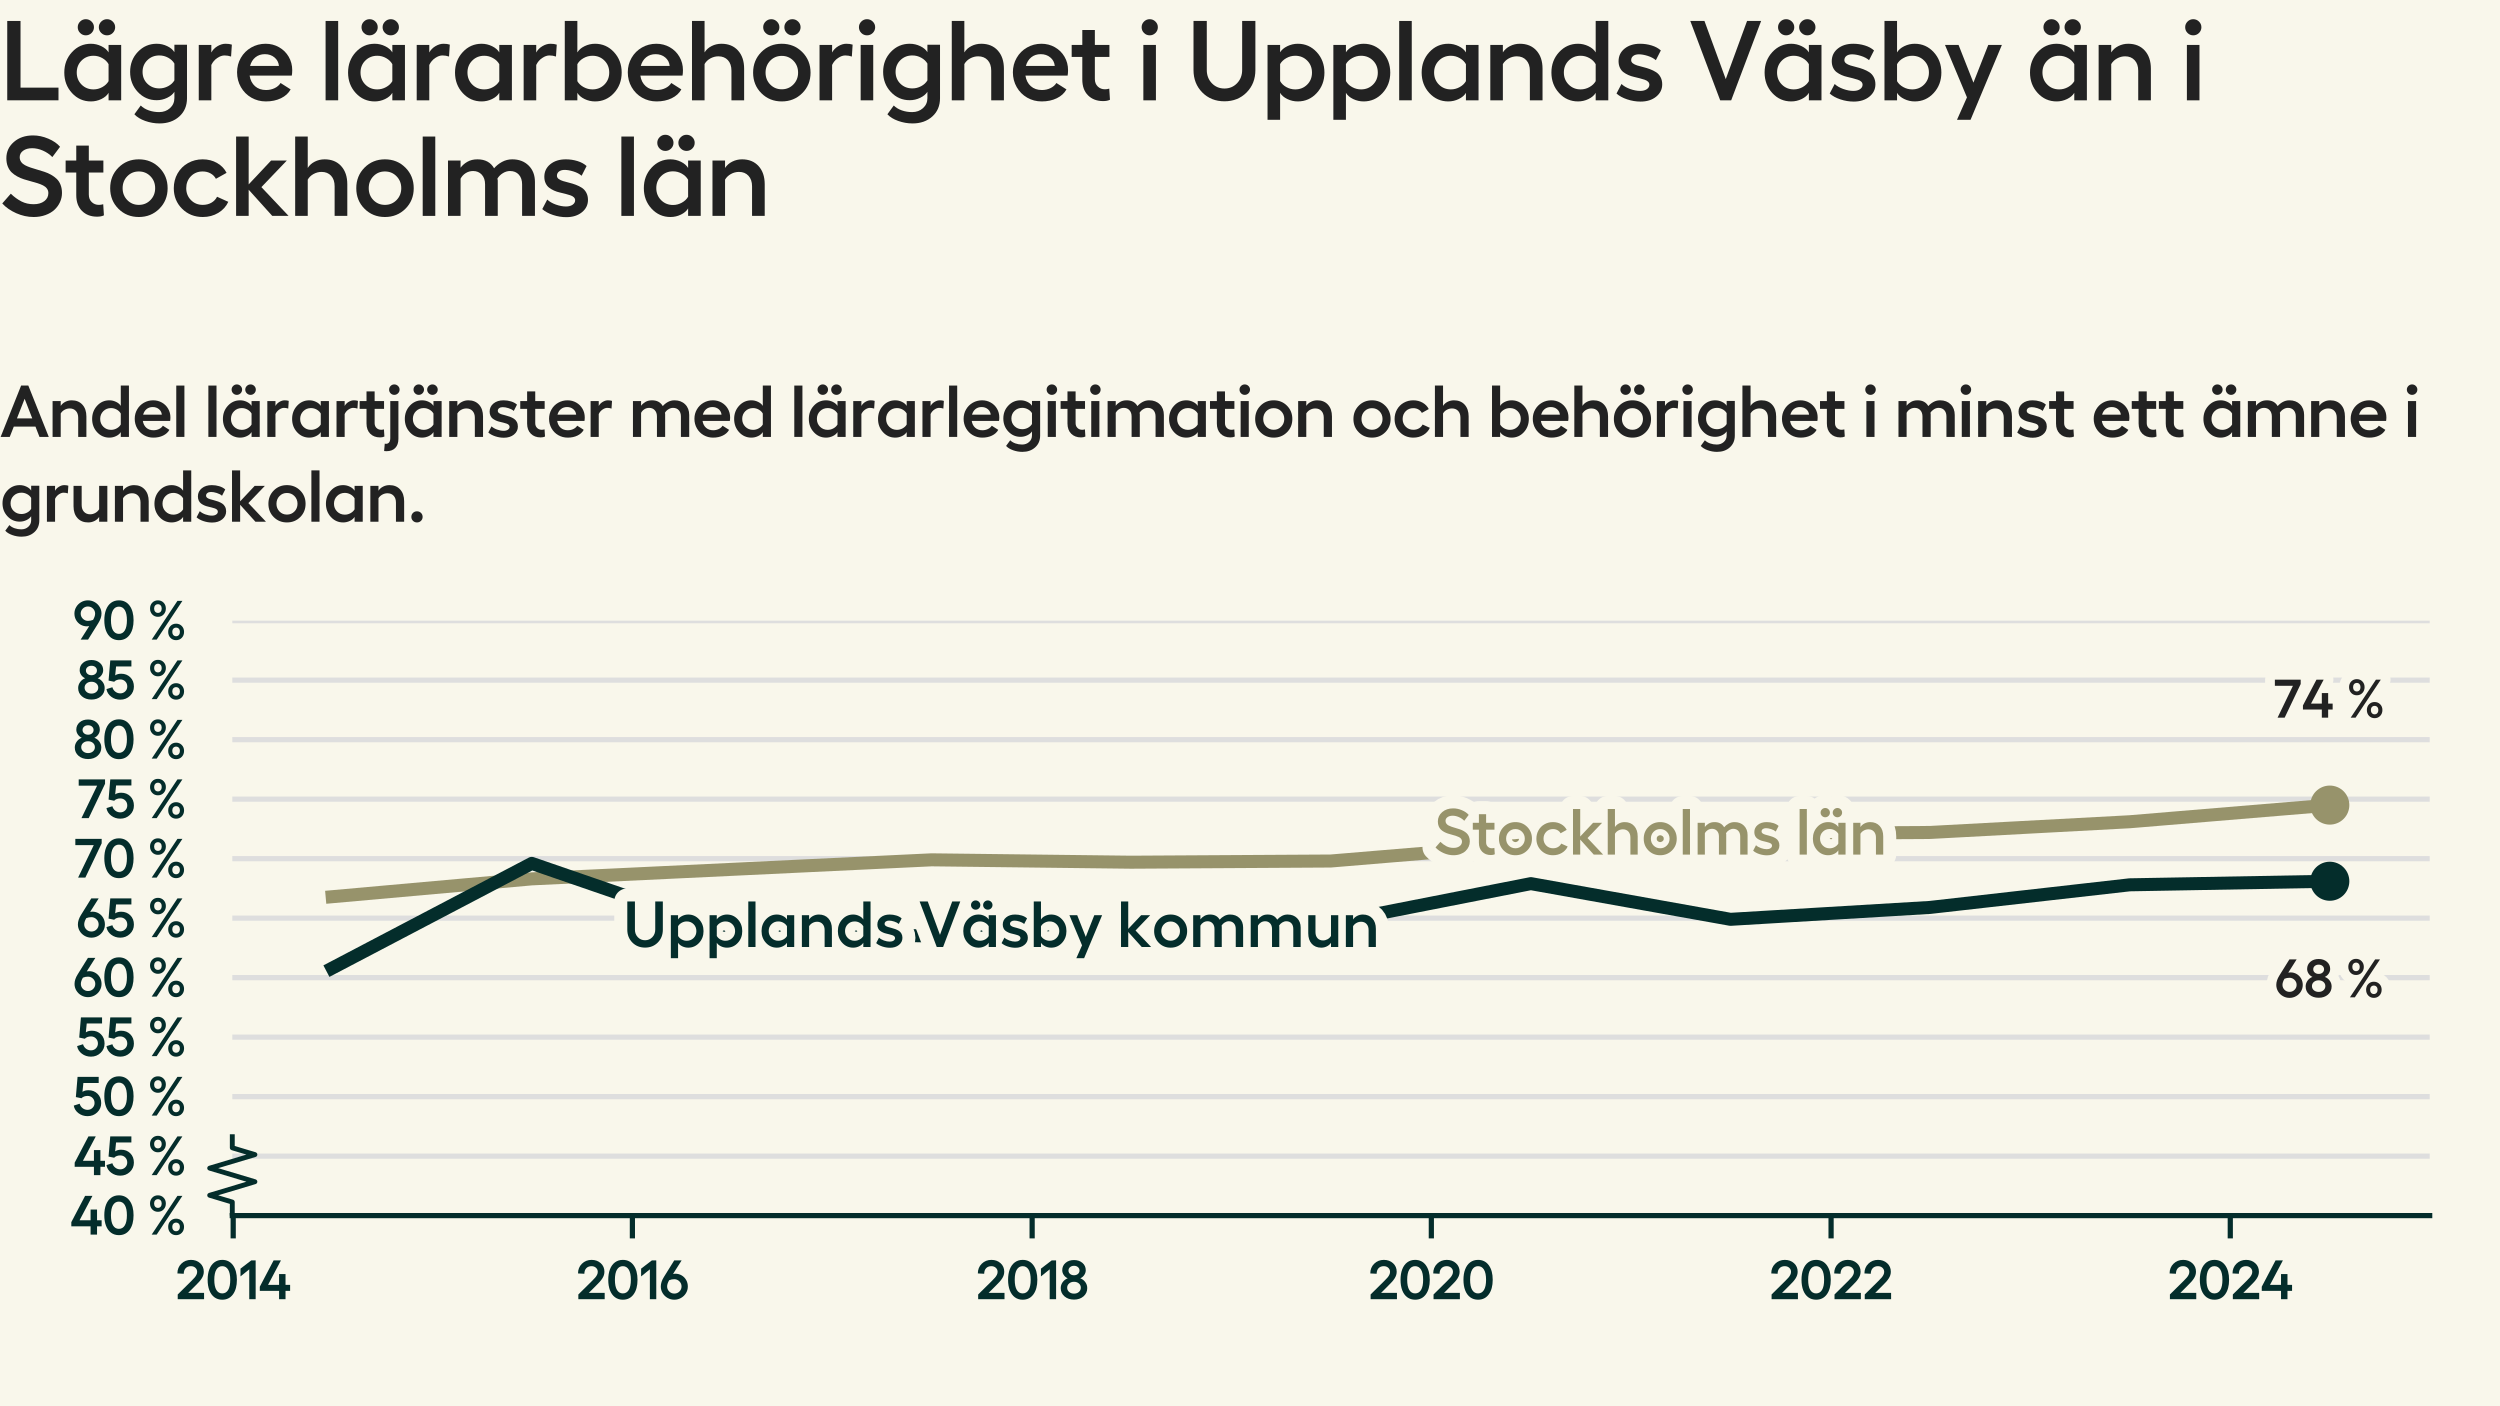
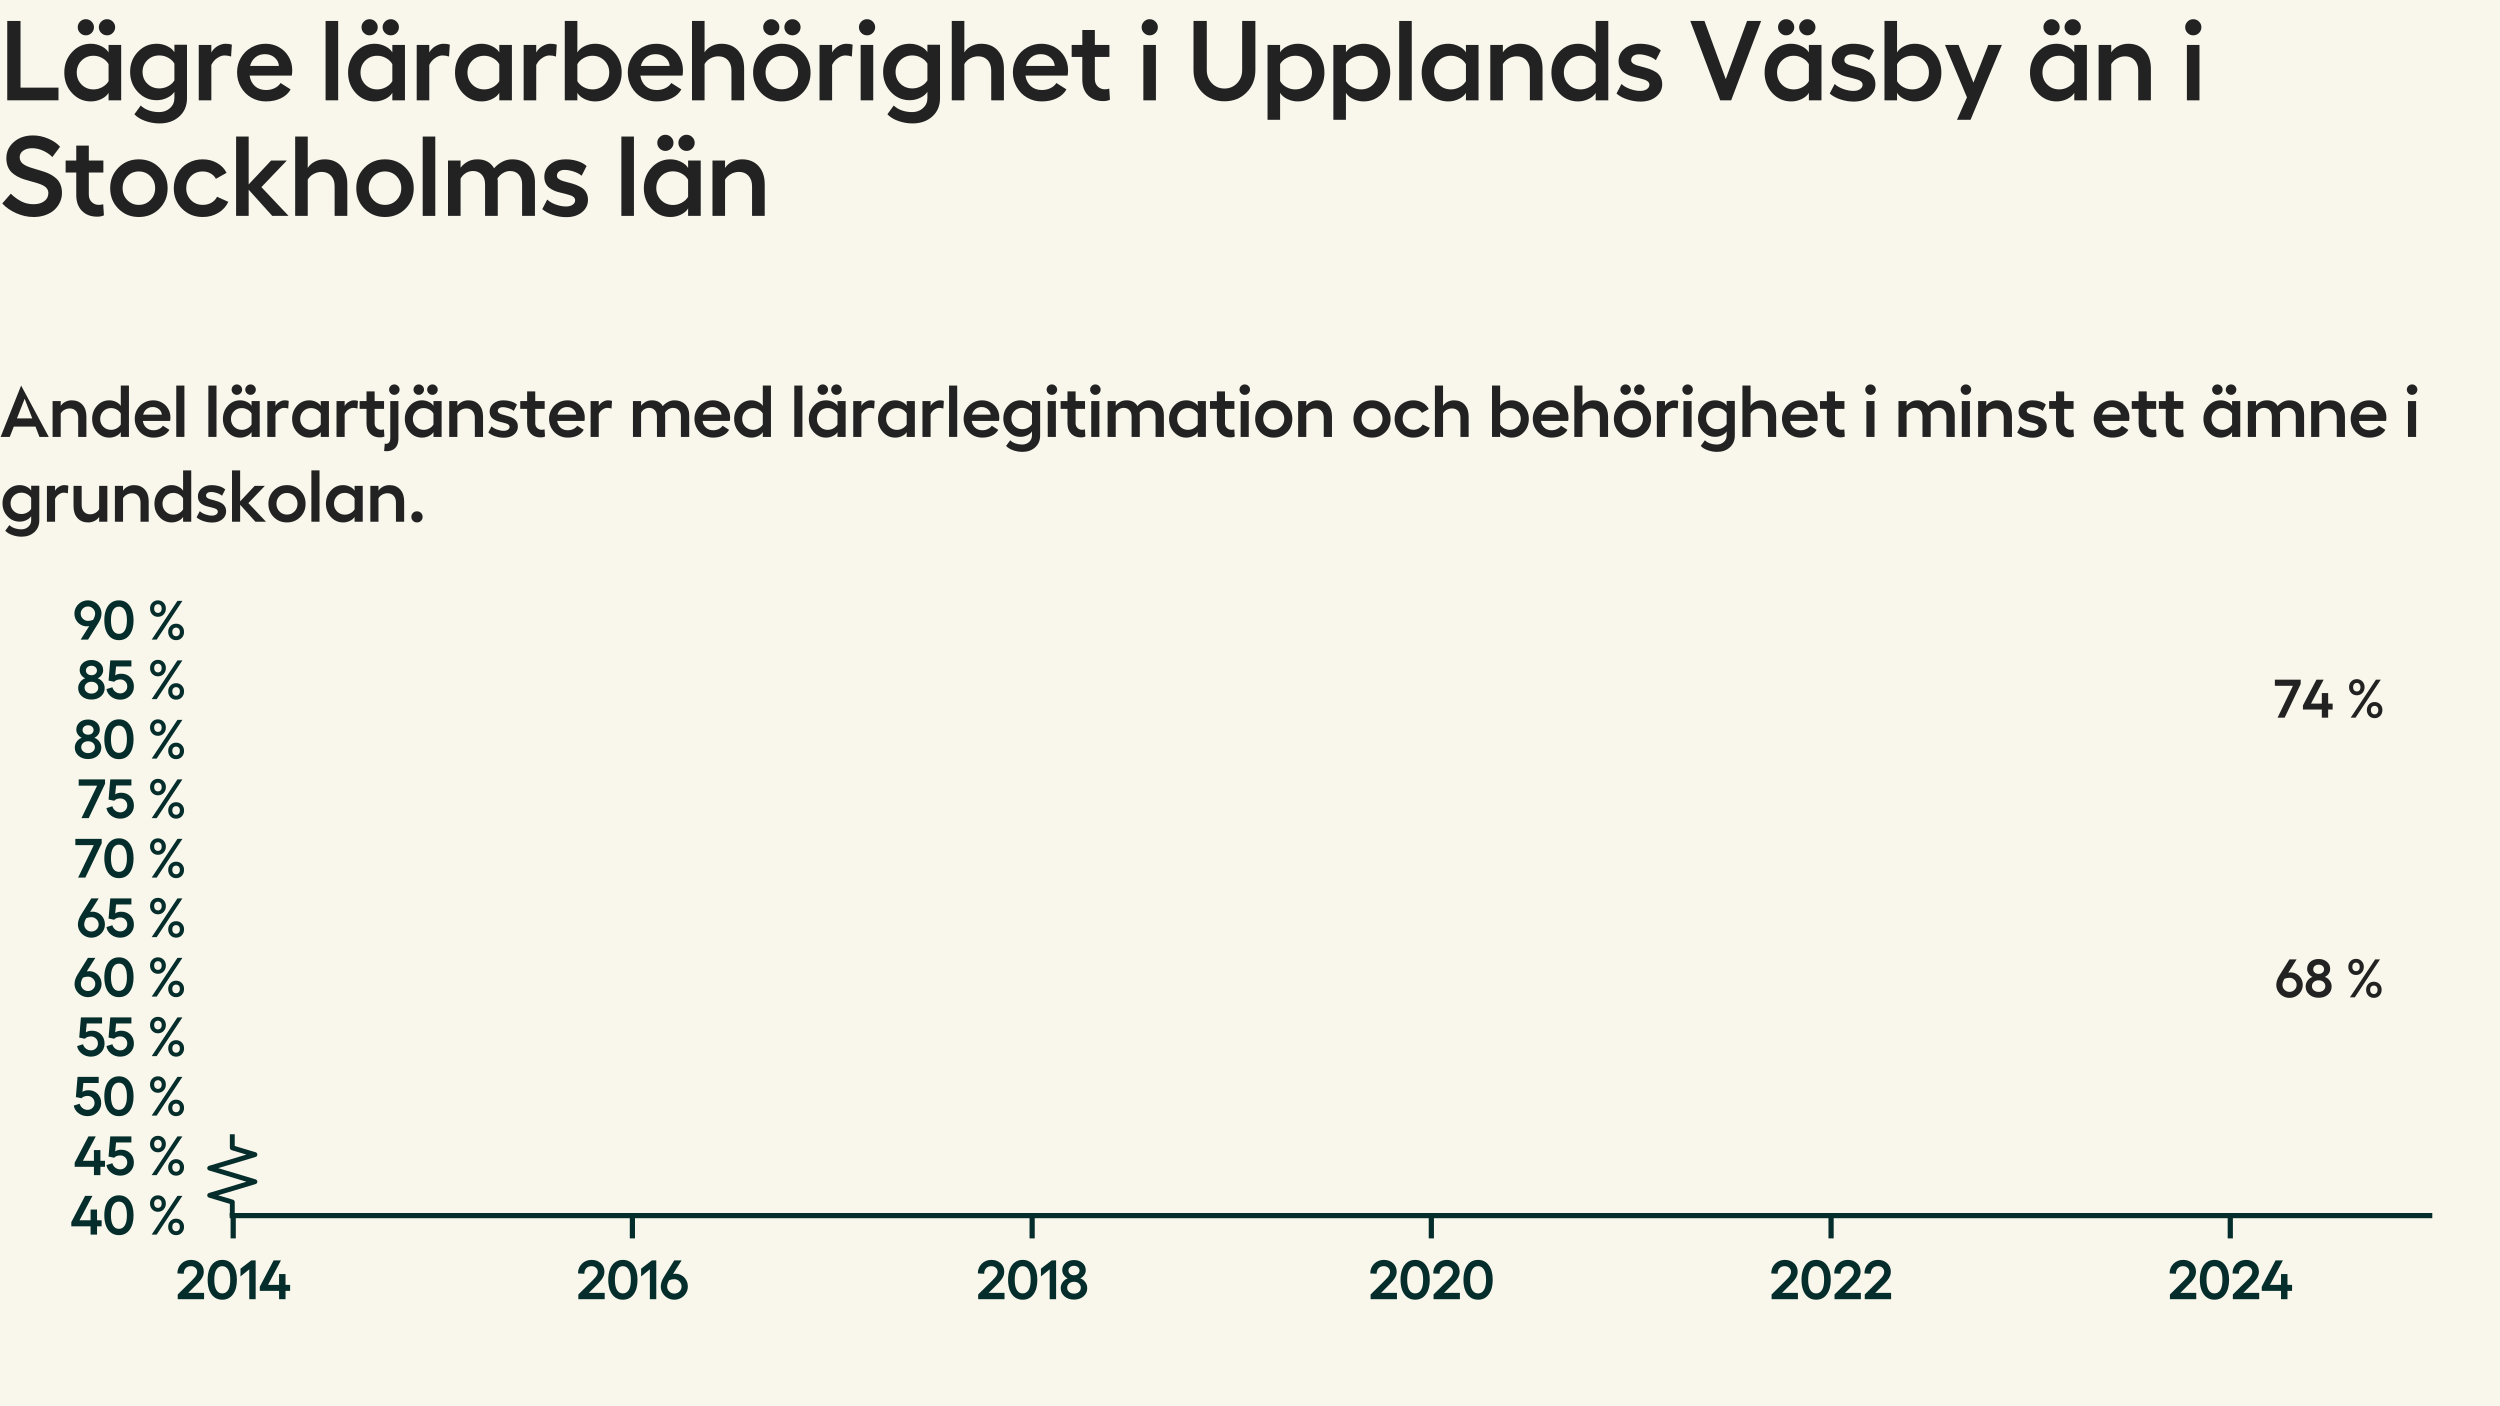
<svg xmlns="http://www.w3.org/2000/svg" xmlns:xlink="http://www.w3.org/1999/xlink" width="384pt" height="216pt" viewBox="0 0 384 216" version="1.1">
  <defs>
    <style type="text/css">*{stroke-linejoin: round; stroke-linecap: butt}</style>
  </defs>
  <g id="figure_1">
    <g id="patch_1">
      <path d="M 0 216  L 384 216  L 384 0  L 0 0  z " style="fill: #f9f7eb" />
    </g>
    <g id="axes_1">
      <g id="patch_2">
        <path d="M 35.68 186.72  L 373.2 186.72  L 373.2 95.331  L 35.68 95.331  z " style="fill: #f9f7eb" />
      </g>
      <g id="matplotlib.axis_1">
        <g id="xtick_1">
          <g id="line2d_1">
            <defs>
              <path id="m8bf31ae530" d="M 0 0  L 0 3.5  " style="stroke: #042d2b; stroke-width: 0.8" />
            </defs>
            <g>
              <use xlink:href="#m8bf31ae530" x="35.819" y="186.72" style="fill: #042d2b; stroke: #042d2b; stroke-width: 0.8" />
            </g>
          </g>
          <g id="text_1">
            <g style="fill: #042d2b" transform="translate(26.925 199.552) scale(0.083 -0.083)">
              <defs>
                <path id="Hellix-SemiBold-32" d="M 281 0  L 281 544  L 1844 2088  Q 2100 2341 2231 2494  Q 2363 2647 2445 2815  Q 2528 2984 2528 3156  Q 2528 3444 2323 3630  Q 2119 3816 1806 3816  Q 1425 3816 1203 3583  Q 981 3350 978 2938  L 244 2975  Q 244 3656 697 4100  Q 1150 4544 1813 4544  Q 2453 4544 2875 4158  Q 3297 3772 3297 3175  Q 3297 2781 3064 2412  Q 2831 2044 2375 1613  L 1491 728  L 3328 728  L 3328 0  L 281 0  z " transform="scale(0.016)" />
                <path id="Hellix-SemiBold-30" d="M 1931 -63  Q 1406 -63 1023 221  Q 641 506 442 1025  Q 244 1544 244 2241  Q 244 2938 442 3456  Q 641 3975 1023 4259  Q 1406 4544 1931 4544  Q 2725 4544 3176 3920  Q 3628 3297 3628 2240  Q 3628 1184 3176 560  Q 2725 -63 1931 -63  z M 1931 666  Q 2375 666 2617 1066  Q 2859 1466 2859 2241  Q 2859 3016 2617 3416  Q 2375 3816 1931 3816  Q 1494 3816 1253 3416  Q 1013 3016 1013 2241  Q 1013 1466 1253 1066  Q 1494 666 1931 666  z " transform="scale(0.016)" />
                <path id="Hellix-SemiBold-31" d="M 2016 4481  L 2016 0  L 1275 0  L 1275 3450  L 263 2631  L 263 3531  L 1503 4481  L 2016 4481  z " transform="scale(0.016)" />
                <path id="Hellix-SemiBold-34" d="M 3634 1656  L 3634 959  L 3103 959  L 3103 0  L 2356 0  L 2356 959  L 128 959  L 128 1441  L 1722 4481  L 2572 4481  L 1081 1656  L 2356 1656  L 2356 2900  L 3103 2900  L 3103 1656  L 3634 1656  z " transform="scale(0.016)" />
              </defs>
              <use xlink:href="#Hellix-SemiBold-32" />
              <use xlink:href="#Hellix-SemiBold-30" transform="translate(55.957 0)" />
              <use xlink:href="#Hellix-SemiBold-31" transform="translate(116.455 0)" />
              <use xlink:href="#Hellix-SemiBold-34" transform="translate(154.346 0)" />
            </g>
          </g>
        </g>
        <g id="xtick_2">
          <g id="line2d_2">
            <g>
              <use xlink:href="#m8bf31ae530" x="97.135" y="186.72" style="fill: #042d2b; stroke: #042d2b; stroke-width: 0.8" />
            </g>
          </g>
          <g id="text_2">
            <g style="fill: #042d2b" transform="translate(88.46 199.552) scale(0.083 -0.083)">
              <defs>
                <path id="Hellix-SemiBold-36" d="M 1856 2944  Q 2244 2944 2573 2755  Q 2903 2566 3100 2225  Q 3297 1884 3297 1466  Q 3297 1053 3086 701  Q 2875 350 2515 143  Q 2156 -63 1734 -63  Q 1313 -63 953 143  Q 594 350 383 701  Q 172 1053 172 1466  Q 172 1991 531 2566  L 1722 4481  L 2578 4481  L 1588 2919  Q 1769 2944 1856 2944  z M 1734 647  Q 2088 647 2330 890  Q 2572 1134 2572 1472  Q 2572 1816 2322 2062  Q 2072 2309 1728 2309  Q 1425 2309 1141 2194  Q 903 1788 903 1472  Q 903 1134 1145 890  Q 1388 647 1734 647  z " transform="scale(0.016)" />
              </defs>
              <use xlink:href="#Hellix-SemiBold-32" />
              <use xlink:href="#Hellix-SemiBold-30" transform="translate(55.957 0)" />
              <use xlink:href="#Hellix-SemiBold-31" transform="translate(116.455 0)" />
              <use xlink:href="#Hellix-SemiBold-36" transform="translate(154.346 0)" />
            </g>
          </g>
        </g>
        <g id="xtick_3">
          <g id="line2d_3">
            <g>
              <use xlink:href="#m8bf31ae530" x="158.536" y="186.72" style="fill: #042d2b; stroke: #042d2b; stroke-width: 0.8" />
            </g>
          </g>
          <g id="text_3">
            <g style="fill: #042d2b" transform="translate(149.873 199.552) scale(0.083 -0.083)">
              <defs>
                <path id="Hellix-SemiBold-38" d="M 1722 -50  Q 1050 -50 617 325  Q 184 700 184 1281  Q 184 1653 406 1964  Q 628 2275 991 2413  Q 709 2538 534 2797  Q 359 3056 359 3347  Q 359 3866 740 4195  Q 1122 4525 1722 4525  Q 2313 4525 2695 4194  Q 3078 3863 3078 3347  Q 3078 3053 2901 2792  Q 2725 2531 2444 2413  Q 2806 2278 3028 1970  Q 3250 1663 3250 1281  Q 3250 700 2820 325  Q 2391 -50 1722 -50  z M 1262 2920  Q 1444 2766 1722 2766  Q 2000 2766 2178 2920  Q 2356 3075 2356 3309  Q 2356 3550 2178 3704  Q 2000 3859 1722 3859  Q 1444 3859 1262 3704  Q 1081 3550 1081 3309  Q 1081 3075 1262 2920  z M 1722 641  Q 2063 641 2286 836  Q 2509 1031 2509 1325  Q 2509 1622 2286 1815  Q 2063 2009 1722 2009  Q 1378 2009 1153 1815  Q 928 1622 928 1325  Q 928 1031 1153 836  Q 1378 641 1722 641  z " transform="scale(0.016)" />
              </defs>
              <use xlink:href="#Hellix-SemiBold-32" />
              <use xlink:href="#Hellix-SemiBold-30" transform="translate(55.957 0)" />
              <use xlink:href="#Hellix-SemiBold-31" transform="translate(116.455 0)" />
              <use xlink:href="#Hellix-SemiBold-38" transform="translate(154.346 0)" />
            </g>
          </g>
        </g>
        <g id="xtick_4">
          <g id="line2d_4">
            <g>
              <use xlink:href="#m8bf31ae530" x="219.853" y="186.72" style="fill: #042d2b; stroke: #042d2b; stroke-width: 0.8" />
            </g>
          </g>
          <g id="text_4">
            <g style="fill: #042d2b" transform="translate(210.153 199.552) scale(0.083 -0.083)">
              <use xlink:href="#Hellix-SemiBold-32" />
              <use xlink:href="#Hellix-SemiBold-30" transform="translate(55.957 0)" />
              <use xlink:href="#Hellix-SemiBold-32" transform="translate(116.455 0)" />
              <use xlink:href="#Hellix-SemiBold-30" transform="translate(172.412 0)" />
            </g>
          </g>
        </g>
        <g id="xtick_5">
          <g id="line2d_5">
            <g>
              <use xlink:href="#m8bf31ae530" x="281.254" y="186.72" style="fill: #042d2b; stroke: #042d2b; stroke-width: 0.8" />
            </g>
          </g>
          <g id="text_5">
            <g style="fill: #042d2b" transform="translate(271.743 199.552) scale(0.083 -0.083)">
              <use xlink:href="#Hellix-SemiBold-32" />
              <use xlink:href="#Hellix-SemiBold-30" transform="translate(55.957 0)" />
              <use xlink:href="#Hellix-SemiBold-32" transform="translate(116.455 0)" />
              <use xlink:href="#Hellix-SemiBold-32" transform="translate(172.412 0)" />
            </g>
          </g>
        </g>
        <g id="xtick_6">
          <g id="line2d_6">
            <g>
              <use xlink:href="#m8bf31ae530" x="342.571" y="186.72" style="fill: #042d2b; stroke: #042d2b; stroke-width: 0.8" />
            </g>
          </g>
          <g id="text_6">
            <g style="fill: #042d2b" transform="translate(332.925 199.552) scale(0.083 -0.083)">
              <use xlink:href="#Hellix-SemiBold-32" />
              <use xlink:href="#Hellix-SemiBold-30" transform="translate(55.957 0)" />
              <use xlink:href="#Hellix-SemiBold-32" transform="translate(116.455 0)" />
              <use xlink:href="#Hellix-SemiBold-34" transform="translate(172.412 0)" />
            </g>
          </g>
        </g>
      </g>
      <g id="matplotlib.axis_2">
        <g id="ytick_1">
          <g id="line2d_7">
            <path d="M 35.68 186.72  L 373.2 186.72  " clip-path="url(#p087417fe54)" style="fill: none; stroke: #dedede; stroke-width: 0.8; stroke-linecap: square" />
          </g>
          <g id="text_7">
            <g style="fill: #042d2b" transform="translate(10.784 189.636) scale(0.083 -0.083)">
              <defs>
                <path id="Hellix-SemiBold-a0" transform="scale(0.016)" />
                <path id="Hellix-SemiBold-25" d="M 2209 3597  Q 2209 3184 1948 2911  Q 1688 2638 1294 2638  Q 897 2638 637 2911  Q 378 3184 378 3597  Q 378 4006 637 4275  Q 897 4544 1294 4544  Q 1688 4544 1948 4273  Q 2209 4003 2209 3597  z M 3547 4481  L 4122 4481  L 1147 0  L 569 0  L 3547 4481  z M 1728 3597  Q 1728 3816 1609 3956  Q 1491 4097 1294 4097  Q 1091 4097 970 3956  Q 850 3816 850 3597  Q 850 3372 970 3231  Q 1091 3091 1294 3091  Q 1494 3091 1611 3231  Q 1728 3372 1728 3597  z M 4313 897  Q 4313 481 4052 209  Q 3791 -63 3391 -63  Q 2997 -63 2737 209  Q 2478 481 2478 897  Q 2478 1306 2737 1575  Q 2997 1844 3391 1844  Q 3788 1844 4050 1575  Q 4313 1306 4313 897  z M 3834 897  Q 3834 1116 3712 1252  Q 3591 1388 3391 1388  Q 3191 1388 3070 1252  Q 2950 1116 2950 897  Q 2950 675 3070 533  Q 3191 391 3391 391  Q 3591 391 3712 533  Q 3834 675 3834 897  z " transform="scale(0.016)" />
              </defs>
              <use xlink:href="#Hellix-SemiBold-34" />
              <use xlink:href="#Hellix-SemiBold-30" transform="translate(59.18 0)" />
              <use xlink:href="#Hellix-SemiBold-a0" transform="translate(119.678 0)" />
              <use xlink:href="#Hellix-SemiBold-25" transform="translate(141.65 0)" />
            </g>
          </g>
        </g>
        <g id="ytick_2">
          <g id="line2d_8">
            <path d="M 35.68 177.581  L 373.2 177.581  " clip-path="url(#p087417fe54)" style="fill: none; stroke: #dedede; stroke-width: 0.8; stroke-linecap: square" />
          </g>
          <g id="text_8">
            <g style="fill: #042d2b" transform="translate(11.3 180.497) scale(0.083 -0.083)">
              <defs>
                <path id="Hellix-SemiBold-35" d="M 1703 -63  Q 1103 -63 648 282  Q 194 628 103 1159  L 788 1375  Q 875 1059 1128 862  Q 1381 666 1703 666  Q 2041 666 2275 897  Q 2509 1128 2509 1459  Q 2509 1813 2278 2045  Q 2047 2278 1703 2278  Q 1488 2278 1298 2208  Q 1109 2138 997 2009  L 347 2144  L 544 4481  L 2988 4481  L 2988 3775  L 1216 3775  L 1113 2747  Q 1372 2938 1813 2938  Q 2444 2938 2861 2523  Q 3278 2109 3278 1447  Q 3278 816 2820 376  Q 2363 -63 1703 -63  z " transform="scale(0.016)" />
              </defs>
              <use xlink:href="#Hellix-SemiBold-34" />
              <use xlink:href="#Hellix-SemiBold-35" transform="translate(59.18 0)" />
              <use xlink:href="#Hellix-SemiBold-a0" transform="translate(113.477 0)" />
              <use xlink:href="#Hellix-SemiBold-25" transform="translate(135.449 0)" />
            </g>
          </g>
        </g>
        <g id="ytick_3">
          <g id="line2d_9">
            <path d="M 35.68 168.442  L 373.2 168.442  " clip-path="url(#p087417fe54)" style="fill: none; stroke: #dedede; stroke-width: 0.8; stroke-linecap: square" />
          </g>
          <g id="text_9">
            <g style="fill: #042d2b" transform="translate(11.191 171.358) scale(0.083 -0.083)">
              <use xlink:href="#Hellix-SemiBold-35" />
              <use xlink:href="#Hellix-SemiBold-30" transform="translate(54.297 0)" />
              <use xlink:href="#Hellix-SemiBold-a0" transform="translate(114.795 0)" />
              <use xlink:href="#Hellix-SemiBold-25" transform="translate(136.768 0)" />
            </g>
          </g>
        </g>
        <g id="ytick_4">
          <g id="line2d_10">
            <path d="M 35.68 159.303  L 373.2 159.303  " clip-path="url(#p087417fe54)" style="fill: none; stroke: #dedede; stroke-width: 0.8; stroke-linecap: square" />
          </g>
          <g id="text_10">
            <g style="fill: #042d2b" transform="translate(11.708 162.219) scale(0.083 -0.083)">
              <use xlink:href="#Hellix-SemiBold-35" />
              <use xlink:href="#Hellix-SemiBold-35" transform="translate(54.297 0)" />
              <use xlink:href="#Hellix-SemiBold-a0" transform="translate(108.594 0)" />
              <use xlink:href="#Hellix-SemiBold-25" transform="translate(130.566 0)" />
            </g>
          </g>
        </g>
        <g id="ytick_5">
          <g id="line2d_11">
            <path d="M 35.68 150.164  L 373.2 150.164  " clip-path="url(#p087417fe54)" style="fill: none; stroke: #dedede; stroke-width: 0.8; stroke-linecap: square" />
          </g>
          <g id="text_11">
            <g style="fill: #042d2b" transform="translate(11.22 153.081) scale(0.083 -0.083)">
              <use xlink:href="#Hellix-SemiBold-36" />
              <use xlink:href="#Hellix-SemiBold-30" transform="translate(53.955 0)" />
              <use xlink:href="#Hellix-SemiBold-a0" transform="translate(114.453 0)" />
              <use xlink:href="#Hellix-SemiBold-25" transform="translate(136.426 0)" />
            </g>
          </g>
        </g>
        <g id="ytick_6">
          <g id="line2d_12">
            <path d="M 35.68 141.025  L 373.2 141.025  " clip-path="url(#p087417fe54)" style="fill: none; stroke: #dedede; stroke-width: 0.8; stroke-linecap: square" />
          </g>
          <g id="text_12">
            <g style="fill: #042d2b" transform="translate(11.736 143.942) scale(0.083 -0.083)">
              <use xlink:href="#Hellix-SemiBold-36" />
              <use xlink:href="#Hellix-SemiBold-35" transform="translate(53.955 0)" />
              <use xlink:href="#Hellix-SemiBold-a0" transform="translate(108.252 0)" />
              <use xlink:href="#Hellix-SemiBold-25" transform="translate(130.225 0)" />
            </g>
          </g>
        </g>
        <g id="ytick_7">
          <g id="line2d_13">
            <path d="M 35.68 131.887  L 373.2 131.887  " clip-path="url(#p087417fe54)" style="fill: none; stroke: #dedede; stroke-width: 0.8; stroke-linecap: square" />
          </g>
          <g id="text_13">
            <g style="fill: #042d2b" transform="translate(11.443 134.803) scale(0.083 -0.083)">
              <defs>
                <path id="Hellix-SemiBold-37" d="M 97 4481  L 3144 4481  L 3144 3969  L 1253 0  L 416 0  L 2228 3756  L 97 3756  L 97 4481  z " transform="scale(0.016)" />
              </defs>
              <use xlink:href="#Hellix-SemiBold-37" />
              <use xlink:href="#Hellix-SemiBold-30" transform="translate(51.27 0)" />
              <use xlink:href="#Hellix-SemiBold-a0" transform="translate(111.768 0)" />
              <use xlink:href="#Hellix-SemiBold-25" transform="translate(133.74 0)" />
            </g>
          </g>
        </g>
        <g id="ytick_8">
          <g id="line2d_14">
            <path d="M 35.68 122.748  L 373.2 122.748  " clip-path="url(#p087417fe54)" style="fill: none; stroke: #dedede; stroke-width: 0.8; stroke-linecap: square" />
          </g>
          <g id="text_14">
            <g style="fill: #042d2b" transform="translate(11.96 125.664) scale(0.083 -0.083)">
              <use xlink:href="#Hellix-SemiBold-37" />
              <use xlink:href="#Hellix-SemiBold-35" transform="translate(51.27 0)" />
              <use xlink:href="#Hellix-SemiBold-a0" transform="translate(105.566 0)" />
              <use xlink:href="#Hellix-SemiBold-25" transform="translate(127.539 0)" />
            </g>
          </g>
        </g>
        <g id="ytick_9">
          <g id="line2d_15">
            <path d="M 35.68 113.609  L 373.2 113.609  " clip-path="url(#p087417fe54)" style="fill: none; stroke: #dedede; stroke-width: 0.8; stroke-linecap: square" />
          </g>
          <g id="text_15">
            <g style="fill: #042d2b" transform="translate(11.244 116.525) scale(0.083 -0.083)">
              <use xlink:href="#Hellix-SemiBold-38" />
              <use xlink:href="#Hellix-SemiBold-30" transform="translate(53.662 0)" />
              <use xlink:href="#Hellix-SemiBold-a0" transform="translate(114.16 0)" />
              <use xlink:href="#Hellix-SemiBold-25" transform="translate(136.133 0)" />
            </g>
          </g>
        </g>
        <g id="ytick_10">
          <g id="line2d_16">
            <path d="M 35.68 104.47  L 373.2 104.47  " clip-path="url(#p087417fe54)" style="fill: none; stroke: #dedede; stroke-width: 0.8; stroke-linecap: square" />
          </g>
          <g id="text_16">
            <g style="fill: #042d2b" transform="translate(11.761 107.386) scale(0.083 -0.083)">
              <use xlink:href="#Hellix-SemiBold-38" />
              <use xlink:href="#Hellix-SemiBold-35" transform="translate(53.662 0)" />
              <use xlink:href="#Hellix-SemiBold-a0" transform="translate(107.959 0)" />
              <use xlink:href="#Hellix-SemiBold-25" transform="translate(129.932 0)" />
            </g>
          </g>
        </g>
        <g id="ytick_11">
          <g id="line2d_17">
-             <path d="M 35.68 95.331  L 373.2 95.331  " clip-path="url(#p087417fe54)" style="fill: none; stroke: #dedede; stroke-width: 0.8; stroke-linecap: square" />
-           </g>
+             </g>
          <g id="text_17">
            <g style="fill: #042d2b" transform="translate(11.22 98.247) scale(0.083 -0.083)">
              <defs>
                <path id="Hellix-SemiBold-39" d="M 940 4337  Q 1300 4544 1722 4544  Q 2144 4544 2505 4337  Q 2866 4131 3078 3779  Q 3291 3428 3291 3016  Q 3291 2500 2925 1913  L 1734 0  L 878 0  L 1869 1563  Q 1688 1538 1600 1538  Q 1213 1538 883 1727  Q 553 1916 356 2256  Q 159 2597 159 3016  Q 159 3428 370 3779  Q 581 4131 940 4337  z M 2316 2284  Q 2553 2691 2553 3009  Q 2553 3347 2311 3590  Q 2069 3834 1722 3834  Q 1372 3834 1128 3590  Q 884 3347 884 3009  Q 884 2666 1134 2417  Q 1384 2169 1728 2169  Q 2031 2169 2316 2284  z " transform="scale(0.016)" />
              </defs>
              <use xlink:href="#Hellix-SemiBold-39" />
              <use xlink:href="#Hellix-SemiBold-30" transform="translate(53.955 0)" />
              <use xlink:href="#Hellix-SemiBold-a0" transform="translate(114.453 0)" />
              <use xlink:href="#Hellix-SemiBold-25" transform="translate(136.426 0)" />
            </g>
          </g>
        </g>
      </g>
      <g id="line2d_18">
        <defs>
          <path id="m8bb5a6de9d" d="M 0 0  L 0 -2.083  L -3.472 -3.125  L 3.472 -5.208  L -3.472 -7.292  L 3.472 -9.375  L 0 -10.417  L 0 -12.5  " style="stroke: #042d2b; stroke-width: 0.75" />
        </defs>
        <g>
          <use xlink:href="#m8bb5a6de9d" x="35.68" y="186.72" style="fill-opacity: 0; stroke: #042d2b; stroke-width: 0.75" />
        </g>
      </g>
      <g id="patch_3">
        <path d="M 35.68 186.72  L 373.2 186.72  " style="fill: none; stroke: #042d2b; stroke-width: 0.8; stroke-linejoin: miter; stroke-linecap: square" />
      </g>
      <g id="line2d_19">
        <path clip-path="url(#p087417fe54)" style="fill: none; stroke: #444444; stroke-linecap: square" />
      </g>
      <g id="line2d_20">
        <path d="M 51.022 137.735  L 81.68 134.994  L 112.423 133.532  L 143.081 132.069  L 173.74 132.435  L 204.398 132.252  L 235.14 129.693  L 265.799 128.048  L 296.457 127.865  L 327.116 126.22  L 357.858 123.662  " clip-path="url(#p087417fe54)" style="fill: none; stroke: #97936b; stroke-width: 2; stroke-linecap: square" />
      </g>
      <g id="line2d_21">
        <path d="M 357.858 123.662  " clip-path="url(#p087417fe54)" style="fill: none; stroke: #97936b; stroke-width: 2; stroke-linecap: square" />
        <defs>
          <path id="mce751d9188" d="M 0 2.5  C 0.663 2.5 1.299 2.237 1.768 1.768  C 2.237 1.299 2.5 0.663 2.5 0  C 2.5 -0.663 2.237 -1.299 1.768 -1.768  C 1.299 -2.237 0.663 -2.5 0 -2.5  C -0.663 -2.5 -1.299 -2.237 -1.768 -1.768  C -2.237 -1.299 -2.5 -0.663 -2.5 0  C -2.5 0.663 -2.237 1.299 -1.768 1.768  C -1.299 2.237 -0.663 2.5 0 2.5  z " style="stroke: #97936b" />
        </defs>
        <g clip-path="url(#p087417fe54)">
          <use xlink:href="#mce751d9188" x="357.858" y="123.662" style="fill: #97936b; stroke: #97936b" />
        </g>
      </g>
      <g id="line2d_22">
        <path d="M 51.022 148.702  L 81.68 132.618  L 112.423 143.219  L 143.081 143.767  L 173.74 140.843  L 204.398 141.757  L 235.14 135.725  L 265.799 141.208  L 296.457 139.38  L 327.116 135.908  L 357.858 135.359  " clip-path="url(#p087417fe54)" style="fill: none; stroke: #042d2b; stroke-width: 2; stroke-linecap: square" />
      </g>
      <g id="line2d_23">
        <path d="M 357.858 135.359  " clip-path="url(#p087417fe54)" style="fill: none; stroke: #042d2b; stroke-width: 2; stroke-linecap: square" />
        <defs>
          <path id="m32e5a6ff2b" d="M 0 2.5  C 0.663 2.5 1.299 2.237 1.768 1.768  C 2.237 1.299 2.5 0.663 2.5 0  C 2.5 -0.663 2.237 -1.299 1.768 -1.768  C 1.299 -2.237 0.663 -2.5 0 -2.5  C -0.663 -2.5 -1.299 -2.237 -1.768 -1.768  C -2.237 -1.299 -2.5 -0.663 -2.5 0  C -2.5 0.663 -2.237 1.299 -1.768 1.768  C -1.299 2.237 -0.663 2.5 0 2.5  z " style="stroke: #042d2b" />
        </defs>
        <g clip-path="url(#p087417fe54)">
          <use xlink:href="#m32e5a6ff2b" x="357.858" y="135.359" style="fill: #042d2b; stroke: #042d2b" />
        </g>
      </g>
      <g id="text_18">
        <path d="M 101.039 144.768  Q 100.265 145.551 99.082 145.551  Q 97.901 145.551 97.126 144.768  Q 96.353 143.983 96.353 142.793  L 96.353 138.462  L 97.525 138.462  L 97.525 142.793  Q 97.525 143.49 97.971 143.957  Q 98.418 144.422 99.082 144.422  Q 99.751 144.422 100.198 143.954  Q 100.645 143.485 100.645 142.793  L 100.645 138.462  L 101.812 138.462  L 101.812 142.793  Q 101.812 143.983 101.039 144.768  z M 105.714 140.472  Q 106.7 140.472 107.382 141.21  Q 108.063 141.947 108.063 143.021  Q 108.063 144.087 107.382 144.824  Q 106.7 145.562 105.714 145.562  Q 105.225 145.562 104.786 145.349  Q 104.347 145.137 104.152 144.804  L 104.152 147.182  L 103.042 147.182  L 103.042 140.576  L 104.152 140.576  L 104.152 141.224  Q 104.347 140.902 104.788 140.688  Q 105.23 140.472 105.714 140.472  z M 105.485 144.501  Q 106.114 144.501 106.539 144.079  Q 106.964 143.657 106.964 143.021  Q 106.964 142.377 106.539 141.955  Q 106.114 141.532 105.485 141.532  Q 105.074 141.532 104.702 141.74  Q 104.332 141.947 104.152 142.265  L 104.152 143.763  Q 104.332 144.091 104.7 144.296  Q 105.069 144.501 105.485 144.501  z M 111.662 140.472  Q 112.648 140.472 113.329 141.21  Q 114.01 141.947 114.01 143.021  Q 114.01 144.087 113.329 144.824  Q 112.648 145.562 111.662 145.562  Q 111.173 145.562 110.733 145.349  Q 110.294 145.137 110.099 144.804  L 110.099 147.182  L 108.99 147.182  L 108.99 140.576  L 110.099 140.576  L 110.099 141.224  Q 110.294 140.902 110.735 140.688  Q 111.177 140.472 111.662 140.472  z M 111.432 144.501  Q 112.062 144.501 112.487 144.079  Q 112.912 143.657 112.912 143.021  Q 112.912 142.377 112.487 141.955  Q 112.062 141.532 111.432 141.532  Q 111.021 141.532 110.649 141.74  Q 110.279 141.947 110.099 142.265  L 110.099 143.763  Q 110.279 144.091 110.648 144.296  Q 111.016 144.501 111.432 144.501  z M 116.046 138.462  L 116.046 145.463  L 114.937 145.463  L 114.937 138.462  L 116.046 138.462  z M 120.88 140.576  L 121.992 140.576  L 121.992 145.463  L 120.88 145.463  L 120.88 144.804  Q 120.685 145.137 120.247 145.349  Q 119.81 145.562 119.322 145.562  Q 118.336 145.562 117.655 144.824  Q 116.974 144.087 116.974 143.012  Q 116.974 141.947 117.655 141.21  Q 118.336 140.472 119.322 140.472  Q 119.805 140.472 120.244 140.688  Q 120.685 140.902 120.88 141.235  L 120.88 140.576  z M 119.552 144.501  Q 119.961 144.501 120.33 144.296  Q 120.699 144.091 120.88 143.774  L 120.88 142.274  Q 120.699 141.947 120.332 141.74  Q 119.966 141.532 119.552 141.532  Q 118.922 141.532 118.497 141.955  Q 118.072 142.377 118.072 143.012  Q 118.072 143.646 118.497 144.074  Q 118.922 144.501 119.552 144.501  z M 125.777 140.472  Q 126.694 140.472 127.237 141.069  Q 127.779 141.665 127.779 142.676  L 127.779 145.463  L 126.662 145.463  L 126.662 142.851  Q 126.662 142.265 126.346 141.924  Q 126.03 141.582 125.508 141.582  Q 125.132 141.582 124.798 141.768  Q 124.463 141.952 124.279 142.265  L 124.279 145.463  L 123.169 145.463  L 123.169 140.576  L 124.279 140.576  L 124.279 141.235  Q 124.502 140.883 124.907 140.679  Q 125.313 140.472 125.777 140.472  z M 132.604 138.462  L 133.716 138.462  L 133.716 145.463  L 132.604 145.463  L 132.604 144.804  Q 132.408 145.137 131.971 145.349  Q 131.533 145.562 131.046 145.562  Q 130.06 145.562 129.379 144.824  Q 128.697 144.087 128.697 143.012  Q 128.697 141.947 129.379 141.21  Q 130.06 140.472 131.046 140.472  Q 131.529 140.472 131.968 140.688  Q 132.408 140.902 132.604 141.235  L 132.604 138.462  z M 131.275 144.501  Q 131.685 144.501 132.054 144.296  Q 132.422 144.091 132.604 143.774  L 132.604 142.274  Q 132.422 141.947 132.055 141.74  Q 131.69 141.532 131.275 141.532  Q 130.646 141.532 130.221 141.955  Q 129.796 142.377 129.796 143.012  Q 129.796 143.646 130.221 144.074  Q 130.646 144.501 131.275 144.501  z M 136.706 145.576  Q 136.109 145.576 135.523 145.38  Q 134.937 145.185 134.581 144.863  L 135.02 144.022  Q 135.299 144.291 135.774 144.463  Q 136.251 144.633 136.671 144.633  Q 137.032 144.633 137.256 144.48  Q 137.481 144.326 137.481 144.091  Q 137.481 143.93 137.363 143.818  Q 137.246 143.705 137.056 143.644  Q 136.866 143.583 136.621 143.518  Q 136.377 143.451 136.121 143.396  Q 135.865 143.34 135.621 143.23  Q 135.377 143.119 135.187 142.976  Q 134.996 142.832 134.879 142.583  Q 134.762 142.333 134.762 142.012  Q 134.762 141.332 135.291 140.902  Q 135.821 140.472 136.66 140.472  Q 137.193 140.472 137.684 140.624  Q 138.174 140.776 138.491 141.063  L 138.052 141.922  Q 137.779 141.683 137.337 141.544  Q 136.895 141.405 136.554 141.405  Q 136.246 141.405 136.06 141.544  Q 135.874 141.683 135.874 141.922  Q 135.874 142.09 136.026 142.204  Q 136.177 142.318 136.418 142.391  Q 136.66 142.465 136.952 142.537  Q 137.246 142.607 137.537 142.716  Q 137.827 142.826 138.07 142.98  Q 138.312 143.133 138.462 143.41  Q 138.613 143.685 138.613 144.052  Q 138.613 144.712 138.076 145.144  Q 137.54 145.576 136.706 145.576  z M 141.25 138.462  L 142.5 138.462  L 144.38 143.593  L 146.26 138.462  L 147.5 138.462  L 144.86 145.463  L 143.888 145.463  L 141.25 138.462  z M 150.365 139.521  Q 150.152 139.73 149.858 139.73  Q 149.566 139.73 149.355 139.521  Q 149.146 139.31 149.146 139.013  Q 149.146 138.724 149.355 138.515  Q 149.566 138.305 149.858 138.305  Q 150.152 138.305 150.365 138.515  Q 150.577 138.724 150.577 139.013  Q 150.577 139.31 150.365 139.521  z M 152.235 139.521  Q 152.023 139.73 151.729 139.73  Q 151.437 139.73 151.221 139.521  Q 151.007 139.31 151.007 139.013  Q 151.007 138.724 151.221 138.515  Q 151.437 138.305 151.729 138.305  Q 152.023 138.305 152.235 138.515  Q 152.448 138.724 152.448 139.013  Q 152.448 139.31 152.235 139.521  z M 151.866 140.576  L 152.979 140.576  L 152.979 145.463  L 151.866 145.463  L 151.866 144.804  Q 151.671 145.137 151.233 145.349  Q 150.796 145.562 150.308 145.562  Q 149.323 145.562 148.641 144.824  Q 147.96 144.087 147.96 143.012  Q 147.96 141.947 148.641 141.21  Q 149.323 140.472 150.308 140.472  Q 150.791 140.472 151.23 140.688  Q 151.671 140.902 151.866 141.235  L 151.866 140.576  z M 150.538 144.501  Q 150.948 144.501 151.316 144.296  Q 151.685 144.091 151.866 143.774  L 151.866 142.274  Q 151.685 141.947 151.318 141.74  Q 150.952 141.532 150.538 141.532  Q 149.908 141.532 149.483 141.955  Q 149.058 142.377 149.058 143.012  Q 149.058 143.646 149.483 144.074  Q 149.908 144.501 150.538 144.501  z M 155.968 145.576  Q 155.371 145.576 154.785 145.38  Q 154.2 145.185 153.843 144.863  L 154.282 144.022  Q 154.562 144.291 155.037 144.463  Q 155.514 144.633 155.934 144.633  Q 156.295 144.633 156.518 144.48  Q 156.743 144.326 156.743 144.091  Q 156.743 143.93 156.626 143.818  Q 156.509 143.705 156.318 143.644  Q 156.129 143.583 155.884 143.518  Q 155.64 143.451 155.384 143.396  Q 155.128 143.34 154.884 143.23  Q 154.64 143.119 154.45 142.976  Q 154.259 142.832 154.142 142.583  Q 154.024 142.333 154.024 142.012  Q 154.024 141.332 154.554 140.902  Q 155.084 140.472 155.923 140.472  Q 156.456 140.472 156.946 140.624  Q 157.437 140.776 157.754 141.063  L 157.315 141.922  Q 157.042 141.683 156.6 141.544  Q 156.157 141.405 155.817 141.405  Q 155.509 141.405 155.323 141.544  Q 155.137 141.683 155.137 141.922  Q 155.137 142.09 155.289 142.204  Q 155.44 142.318 155.681 142.391  Q 155.923 142.465 156.215 142.537  Q 156.509 142.607 156.799 142.716  Q 157.09 142.826 157.332 142.98  Q 157.575 143.133 157.725 143.41  Q 157.876 143.685 157.876 144.052  Q 157.876 144.712 157.339 145.144  Q 156.803 145.576 155.968 145.576  z M 161.457 140.472  Q 162.442 140.472 163.124 141.21  Q 163.805 141.947 163.805 143.012  Q 163.805 144.087 163.124 144.824  Q 162.442 145.562 161.457 145.562  Q 160.967 145.562 160.528 145.349  Q 160.089 145.137 159.894 144.804  L 159.894 145.463  L 158.785 145.463  L 158.785 138.462  L 159.894 138.462  L 159.894 141.235  Q 160.089 140.902 160.528 140.688  Q 160.967 140.472 161.457 140.472  z M 161.227 144.501  Q 161.857 144.501 162.282 144.074  Q 162.707 143.646 162.707 143.012  Q 162.707 142.377 162.282 141.955  Q 161.857 141.532 161.227 141.532  Q 160.811 141.532 160.442 141.74  Q 160.074 141.947 159.894 142.274  L 159.894 143.774  Q 160.074 144.091 160.444 144.296  Q 160.816 144.501 161.227 144.501  z M 168.082 140.576  L 169.283 140.576  L 166.519 147.182  L 165.323 147.182  L 166.202 145.204  L 164.263 140.576  L 165.46 140.576  L 166.773 143.905  L 168.082 140.576  z M 176.818 145.463  L 175.377 145.463  L 173.297 143.154  L 173.297 145.463  L 172.188 145.463  L 172.188 138.462  L 173.297 138.462  L 173.297 142.685  L 175.279 140.576  L 176.666 140.576  L 174.419 142.924  L 176.818 145.463  z M 178.003 141.205  Q 178.731 140.472 179.805 140.472  Q 180.88 140.472 181.612 141.205  Q 182.345 141.938 182.345 143.022  Q 182.345 144.105 181.612 144.833  Q 180.88 145.562 179.805 145.562  Q 178.731 145.562 178.003 144.833  Q 177.276 144.105 177.276 143.022  Q 177.276 141.938 178.003 141.205  z M 180.83 141.968  Q 180.416 141.543 179.805 141.543  Q 179.195 141.543 178.784 141.968  Q 178.375 142.391 178.375 143.021  Q 178.375 143.646 178.787 144.069  Q 179.2 144.491 179.806 144.491  Q 180.416 144.491 180.83 144.066  Q 181.245 143.641 181.245 143.021  Q 181.245 142.391 180.83 141.968  z M 188.941 140.472  Q 189.834 140.472 190.389 141.022  Q 190.944 141.571 190.944 142.474  L 190.944 145.463  L 189.811 145.463  L 189.811 142.685  Q 189.811 142.138 189.522 141.821  Q 189.234 141.504 188.741 141.504  Q 188.419 141.504 188.111 141.694  Q 187.803 141.883 187.633 142.172  L 187.663 142.343  L 187.663 145.463  L 186.544 145.463  L 186.544 142.685  Q 186.544 142.143 186.25 141.824  Q 185.958 141.504 185.489 141.504  Q 185.128 141.504 184.833 141.691  Q 184.538 141.879 184.381 142.182  L 184.381 145.463  L 183.272 145.463  L 183.272 140.576  L 184.381 140.576  L 184.381 141.215  Q 184.6 140.912 184.975 140.693  Q 185.352 140.472 185.87 140.472  Q 186.891 140.472 187.339 141.263  Q 187.624 140.927 188.038 140.701  Q 188.453 140.472 188.941 140.472  z M 197.779 140.472  Q 198.672 140.472 199.227 141.022  Q 199.782 141.571 199.782 142.474  L 199.782 145.463  L 198.649 145.463  L 198.649 142.685  Q 198.649 142.138 198.36 141.821  Q 198.072 141.504 197.579 141.504  Q 197.257 141.504 196.949 141.694  Q 196.641 141.883 196.471 142.172  L 196.5 142.343  L 196.5 145.463  L 195.382 145.463  L 195.382 142.685  Q 195.382 142.143 195.088 141.824  Q 194.796 141.504 194.327 141.504  Q 193.966 141.504 193.671 141.691  Q 193.375 141.879 193.219 142.182  L 193.219 145.463  L 192.11 145.463  L 192.11 140.576  L 193.219 140.576  L 193.219 141.215  Q 193.438 140.912 193.813 140.693  Q 194.19 140.472 194.708 140.472  Q 195.729 140.472 196.177 141.263  Q 196.461 140.927 196.875 140.701  Q 197.291 140.472 197.779 140.472  z M 204.44 140.576  L 205.557 140.576  L 205.557 145.463  L 204.44 145.463  L 204.44 144.804  Q 204.224 145.151 203.816 145.357  Q 203.409 145.562 202.945 145.562  Q 202.023 145.562 201.485 144.968  Q 200.948 144.374 200.948 143.354  L 200.948 140.576  L 202.057 140.576  L 202.057 143.183  Q 202.057 143.769 202.374 144.112  Q 202.691 144.452 203.218 144.452  Q 203.585 144.452 203.92 144.265  Q 204.254 144.076 204.44 143.763  L 204.44 140.576  z M 209.332 140.472  Q 210.249 140.472 210.791 141.069  Q 211.333 141.665 211.333 142.676  L 211.333 145.463  L 210.216 145.463  L 210.216 142.851  Q 210.216 142.265 209.901 141.924  Q 209.585 141.582 209.063 141.582  Q 208.687 141.582 208.352 141.768  Q 208.018 141.952 207.833 142.265  L 207.833 145.463  L 206.724 145.463  L 206.724 140.576  L 207.833 140.576  L 207.833 141.235  Q 208.057 140.883 208.462 140.679  Q 208.868 140.472 209.332 140.472  z " clip-path="url(#p087417fe54)" style="fill: #042d2b; stroke: #f9f7eb; stroke-width: 4" />
        <path d="M 101.039 144.768  Q 100.265 145.551 99.082 145.551  Q 97.901 145.551 97.126 144.768  Q 96.353 143.983 96.353 142.793  L 96.353 138.462  L 97.525 138.462  L 97.525 142.793  Q 97.525 143.49 97.971 143.957  Q 98.418 144.422 99.082 144.422  Q 99.751 144.422 100.198 143.954  Q 100.645 143.485 100.645 142.793  L 100.645 138.462  L 101.812 138.462  L 101.812 142.793  Q 101.812 143.983 101.039 144.768  z M 105.714 140.472  Q 106.7 140.472 107.382 141.21  Q 108.063 141.947 108.063 143.021  Q 108.063 144.087 107.382 144.824  Q 106.7 145.562 105.714 145.562  Q 105.225 145.562 104.786 145.349  Q 104.347 145.137 104.152 144.804  L 104.152 147.182  L 103.042 147.182  L 103.042 140.576  L 104.152 140.576  L 104.152 141.224  Q 104.347 140.902 104.788 140.688  Q 105.23 140.472 105.714 140.472  z M 105.485 144.501  Q 106.114 144.501 106.539 144.079  Q 106.964 143.657 106.964 143.021  Q 106.964 142.377 106.539 141.955  Q 106.114 141.532 105.485 141.532  Q 105.074 141.532 104.702 141.74  Q 104.332 141.947 104.152 142.265  L 104.152 143.763  Q 104.332 144.091 104.7 144.296  Q 105.069 144.501 105.485 144.501  z M 111.662 140.472  Q 112.648 140.472 113.329 141.21  Q 114.01 141.947 114.01 143.021  Q 114.01 144.087 113.329 144.824  Q 112.648 145.562 111.662 145.562  Q 111.173 145.562 110.733 145.349  Q 110.294 145.137 110.099 144.804  L 110.099 147.182  L 108.99 147.182  L 108.99 140.576  L 110.099 140.576  L 110.099 141.224  Q 110.294 140.902 110.735 140.688  Q 111.177 140.472 111.662 140.472  z M 111.432 144.501  Q 112.062 144.501 112.487 144.079  Q 112.912 143.657 112.912 143.021  Q 112.912 142.377 112.487 141.955  Q 112.062 141.532 111.432 141.532  Q 111.021 141.532 110.649 141.74  Q 110.279 141.947 110.099 142.265  L 110.099 143.763  Q 110.279 144.091 110.648 144.296  Q 111.016 144.501 111.432 144.501  z M 116.046 138.462  L 116.046 145.463  L 114.937 145.463  L 114.937 138.462  L 116.046 138.462  z M 120.88 140.576  L 121.992 140.576  L 121.992 145.463  L 120.88 145.463  L 120.88 144.804  Q 120.685 145.137 120.247 145.349  Q 119.81 145.562 119.322 145.562  Q 118.336 145.562 117.655 144.824  Q 116.974 144.087 116.974 143.012  Q 116.974 141.947 117.655 141.21  Q 118.336 140.472 119.322 140.472  Q 119.805 140.472 120.244 140.688  Q 120.685 140.902 120.88 141.235  L 120.88 140.576  z M 119.552 144.501  Q 119.961 144.501 120.33 144.296  Q 120.699 144.091 120.88 143.774  L 120.88 142.274  Q 120.699 141.947 120.332 141.74  Q 119.966 141.532 119.552 141.532  Q 118.922 141.532 118.497 141.955  Q 118.072 142.377 118.072 143.012  Q 118.072 143.646 118.497 144.074  Q 118.922 144.501 119.552 144.501  z M 125.777 140.472  Q 126.694 140.472 127.237 141.069  Q 127.779 141.665 127.779 142.676  L 127.779 145.463  L 126.662 145.463  L 126.662 142.851  Q 126.662 142.265 126.346 141.924  Q 126.03 141.582 125.508 141.582  Q 125.132 141.582 124.798 141.768  Q 124.463 141.952 124.279 142.265  L 124.279 145.463  L 123.169 145.463  L 123.169 140.576  L 124.279 140.576  L 124.279 141.235  Q 124.502 140.883 124.907 140.679  Q 125.313 140.472 125.777 140.472  z M 132.604 138.462  L 133.716 138.462  L 133.716 145.463  L 132.604 145.463  L 132.604 144.804  Q 132.408 145.137 131.971 145.349  Q 131.533 145.562 131.046 145.562  Q 130.06 145.562 129.379 144.824  Q 128.697 144.087 128.697 143.012  Q 128.697 141.947 129.379 141.21  Q 130.06 140.472 131.046 140.472  Q 131.529 140.472 131.968 140.688  Q 132.408 140.902 132.604 141.235  L 132.604 138.462  z M 131.275 144.501  Q 131.685 144.501 132.054 144.296  Q 132.422 144.091 132.604 143.774  L 132.604 142.274  Q 132.422 141.947 132.055 141.74  Q 131.69 141.532 131.275 141.532  Q 130.646 141.532 130.221 141.955  Q 129.796 142.377 129.796 143.012  Q 129.796 143.646 130.221 144.074  Q 130.646 144.501 131.275 144.501  z M 136.706 145.576  Q 136.109 145.576 135.523 145.38  Q 134.937 145.185 134.581 144.863  L 135.02 144.022  Q 135.299 144.291 135.774 144.463  Q 136.251 144.633 136.671 144.633  Q 137.032 144.633 137.256 144.48  Q 137.481 144.326 137.481 144.091  Q 137.481 143.93 137.363 143.818  Q 137.246 143.705 137.056 143.644  Q 136.866 143.583 136.621 143.518  Q 136.377 143.451 136.121 143.396  Q 135.865 143.34 135.621 143.23  Q 135.377 143.119 135.187 142.976  Q 134.996 142.832 134.879 142.583  Q 134.762 142.333 134.762 142.012  Q 134.762 141.332 135.291 140.902  Q 135.821 140.472 136.66 140.472  Q 137.193 140.472 137.684 140.624  Q 138.174 140.776 138.491 141.063  L 138.052 141.922  Q 137.779 141.683 137.337 141.544  Q 136.895 141.405 136.554 141.405  Q 136.246 141.405 136.06 141.544  Q 135.874 141.683 135.874 141.922  Q 135.874 142.09 136.026 142.204  Q 136.177 142.318 136.418 142.391  Q 136.66 142.465 136.952 142.537  Q 137.246 142.607 137.537 142.716  Q 137.827 142.826 138.07 142.98  Q 138.312 143.133 138.462 143.41  Q 138.613 143.685 138.613 144.052  Q 138.613 144.712 138.076 145.144  Q 137.54 145.576 136.706 145.576  z M 141.25 138.462  L 142.5 138.462  L 144.38 143.593  L 146.26 138.462  L 147.5 138.462  L 144.86 145.463  L 143.888 145.463  L 141.25 138.462  z M 150.365 139.521  Q 150.152 139.73 149.858 139.73  Q 149.566 139.73 149.355 139.521  Q 149.146 139.31 149.146 139.013  Q 149.146 138.724 149.355 138.515  Q 149.566 138.305 149.858 138.305  Q 150.152 138.305 150.365 138.515  Q 150.577 138.724 150.577 139.013  Q 150.577 139.31 150.365 139.521  z M 152.235 139.521  Q 152.023 139.73 151.729 139.73  Q 151.437 139.73 151.221 139.521  Q 151.007 139.31 151.007 139.013  Q 151.007 138.724 151.221 138.515  Q 151.437 138.305 151.729 138.305  Q 152.023 138.305 152.235 138.515  Q 152.448 138.724 152.448 139.013  Q 152.448 139.31 152.235 139.521  z M 151.866 140.576  L 152.979 140.576  L 152.979 145.463  L 151.866 145.463  L 151.866 144.804  Q 151.671 145.137 151.233 145.349  Q 150.796 145.562 150.308 145.562  Q 149.323 145.562 148.641 144.824  Q 147.96 144.087 147.96 143.012  Q 147.96 141.947 148.641 141.21  Q 149.323 140.472 150.308 140.472  Q 150.791 140.472 151.23 140.688  Q 151.671 140.902 151.866 141.235  L 151.866 140.576  z M 150.538 144.501  Q 150.948 144.501 151.316 144.296  Q 151.685 144.091 151.866 143.774  L 151.866 142.274  Q 151.685 141.947 151.318 141.74  Q 150.952 141.532 150.538 141.532  Q 149.908 141.532 149.483 141.955  Q 149.058 142.377 149.058 143.012  Q 149.058 143.646 149.483 144.074  Q 149.908 144.501 150.538 144.501  z M 155.968 145.576  Q 155.371 145.576 154.785 145.38  Q 154.2 145.185 153.843 144.863  L 154.282 144.022  Q 154.562 144.291 155.037 144.463  Q 155.514 144.633 155.934 144.633  Q 156.295 144.633 156.518 144.48  Q 156.743 144.326 156.743 144.091  Q 156.743 143.93 156.626 143.818  Q 156.509 143.705 156.318 143.644  Q 156.129 143.583 155.884 143.518  Q 155.64 143.451 155.384 143.396  Q 155.128 143.34 154.884 143.23  Q 154.64 143.119 154.45 142.976  Q 154.259 142.832 154.142 142.583  Q 154.024 142.333 154.024 142.012  Q 154.024 141.332 154.554 140.902  Q 155.084 140.472 155.923 140.472  Q 156.456 140.472 156.946 140.624  Q 157.437 140.776 157.754 141.063  L 157.315 141.922  Q 157.042 141.683 156.6 141.544  Q 156.157 141.405 155.817 141.405  Q 155.509 141.405 155.323 141.544  Q 155.137 141.683 155.137 141.922  Q 155.137 142.09 155.289 142.204  Q 155.44 142.318 155.681 142.391  Q 155.923 142.465 156.215 142.537  Q 156.509 142.607 156.799 142.716  Q 157.09 142.826 157.332 142.98  Q 157.575 143.133 157.725 143.41  Q 157.876 143.685 157.876 144.052  Q 157.876 144.712 157.339 145.144  Q 156.803 145.576 155.968 145.576  z M 161.457 140.472  Q 162.442 140.472 163.124 141.21  Q 163.805 141.947 163.805 143.012  Q 163.805 144.087 163.124 144.824  Q 162.442 145.562 161.457 145.562  Q 160.967 145.562 160.528 145.349  Q 160.089 145.137 159.894 144.804  L 159.894 145.463  L 158.785 145.463  L 158.785 138.462  L 159.894 138.462  L 159.894 141.235  Q 160.089 140.902 160.528 140.688  Q 160.967 140.472 161.457 140.472  z M 161.227 144.501  Q 161.857 144.501 162.282 144.074  Q 162.707 143.646 162.707 143.012  Q 162.707 142.377 162.282 141.955  Q 161.857 141.532 161.227 141.532  Q 160.811 141.532 160.442 141.74  Q 160.074 141.947 159.894 142.274  L 159.894 143.774  Q 160.074 144.091 160.444 144.296  Q 160.816 144.501 161.227 144.501  z M 168.082 140.576  L 169.283 140.576  L 166.519 147.182  L 165.323 147.182  L 166.202 145.204  L 164.263 140.576  L 165.46 140.576  L 166.773 143.905  L 168.082 140.576  z M 176.818 145.463  L 175.377 145.463  L 173.297 143.154  L 173.297 145.463  L 172.188 145.463  L 172.188 138.462  L 173.297 138.462  L 173.297 142.685  L 175.279 140.576  L 176.666 140.576  L 174.419 142.924  L 176.818 145.463  z M 178.003 141.205  Q 178.731 140.472 179.805 140.472  Q 180.88 140.472 181.612 141.205  Q 182.345 141.938 182.345 143.022  Q 182.345 144.105 181.612 144.833  Q 180.88 145.562 179.805 145.562  Q 178.731 145.562 178.003 144.833  Q 177.276 144.105 177.276 143.022  Q 177.276 141.938 178.003 141.205  z M 180.83 141.968  Q 180.416 141.543 179.805 141.543  Q 179.195 141.543 178.784 141.968  Q 178.375 142.391 178.375 143.021  Q 178.375 143.646 178.787 144.069  Q 179.2 144.491 179.806 144.491  Q 180.416 144.491 180.83 144.066  Q 181.245 143.641 181.245 143.021  Q 181.245 142.391 180.83 141.968  z M 188.941 140.472  Q 189.834 140.472 190.389 141.022  Q 190.944 141.571 190.944 142.474  L 190.944 145.463  L 189.811 145.463  L 189.811 142.685  Q 189.811 142.138 189.522 141.821  Q 189.234 141.504 188.741 141.504  Q 188.419 141.504 188.111 141.694  Q 187.803 141.883 187.633 142.172  L 187.663 142.343  L 187.663 145.463  L 186.544 145.463  L 186.544 142.685  Q 186.544 142.143 186.25 141.824  Q 185.958 141.504 185.489 141.504  Q 185.128 141.504 184.833 141.691  Q 184.538 141.879 184.381 142.182  L 184.381 145.463  L 183.272 145.463  L 183.272 140.576  L 184.381 140.576  L 184.381 141.215  Q 184.6 140.912 184.975 140.693  Q 185.352 140.472 185.87 140.472  Q 186.891 140.472 187.339 141.263  Q 187.624 140.927 188.038 140.701  Q 188.453 140.472 188.941 140.472  z M 197.779 140.472  Q 198.672 140.472 199.227 141.022  Q 199.782 141.571 199.782 142.474  L 199.782 145.463  L 198.649 145.463  L 198.649 142.685  Q 198.649 142.138 198.36 141.821  Q 198.072 141.504 197.579 141.504  Q 197.257 141.504 196.949 141.694  Q 196.641 141.883 196.471 142.172  L 196.5 142.343  L 196.5 145.463  L 195.382 145.463  L 195.382 142.685  Q 195.382 142.143 195.088 141.824  Q 194.796 141.504 194.327 141.504  Q 193.966 141.504 193.671 141.691  Q 193.375 141.879 193.219 142.182  L 193.219 145.463  L 192.11 145.463  L 192.11 140.576  L 193.219 140.576  L 193.219 141.215  Q 193.438 140.912 193.813 140.693  Q 194.19 140.472 194.708 140.472  Q 195.729 140.472 196.177 141.263  Q 196.461 140.927 196.875 140.701  Q 197.291 140.472 197.779 140.472  z M 204.44 140.576  L 205.557 140.576  L 205.557 145.463  L 204.44 145.463  L 204.44 144.804  Q 204.224 145.151 203.816 145.357  Q 203.409 145.562 202.945 145.562  Q 202.023 145.562 201.485 144.968  Q 200.948 144.374 200.948 143.354  L 200.948 140.576  L 202.057 140.576  L 202.057 143.183  Q 202.057 143.769 202.374 144.112  Q 202.691 144.452 203.218 144.452  Q 203.585 144.452 203.92 144.265  Q 204.254 144.076 204.44 143.763  L 204.44 140.576  z M 209.332 140.472  Q 210.249 140.472 210.791 141.069  Q 211.333 141.665 211.333 142.676  L 211.333 145.463  L 210.216 145.463  L 210.216 142.851  Q 210.216 142.265 209.901 141.924  Q 209.585 141.582 209.063 141.582  Q 208.687 141.582 208.352 141.768  Q 208.018 141.952 207.833 142.265  L 207.833 145.463  L 206.724 145.463  L 206.724 140.576  L 207.833 140.576  L 207.833 141.235  Q 208.057 140.883 208.462 140.679  Q 208.868 140.472 209.332 140.472  z " clip-path="url(#p087417fe54)" style="fill: #042d2b" />
      </g>
      <g id="text_19">
        <path d="M 223.214 124.165  Q 223.883 124.165 224.556 124.451  Q 225.23 124.737 225.592 125.167  L 224.913 126.075  Q 224.561 125.714 224.08 125.505  Q 223.6 125.294 223.127 125.294  Q 222.642 125.294 222.338 125.514  Q 222.033 125.733 222.033 126.084  Q 222.033 126.323 222.159 126.503  Q 222.286 126.681 222.503 126.795  Q 222.72 126.909 222.998 127.003  Q 223.277 127.095 223.586 127.184  Q 223.897 127.272 224.206 127.375  Q 224.517 127.476 224.795 127.633  Q 225.073 127.789 225.291 127.994  Q 225.509 128.198 225.636 128.519  Q 225.763 128.839 225.763 129.244  Q 225.763 129.664 225.589 130.048  Q 225.416 130.431 225.1 130.725  Q 224.786 131.017 224.308 131.19  Q 223.83 131.364 223.263 131.364  Q 222.481 131.364 221.722 131.026  Q 220.963 130.689 220.494 130.167  L 221.245 129.308  Q 221.705 129.747 222.186 129.992  Q 222.667 130.236 223.263 130.236  Q 223.844 130.236 224.202 129.965  Q 224.561 129.694 224.561 129.253  Q 224.561 129.025 224.434 128.855  Q 224.308 128.683 224.092 128.575  Q 223.878 128.467 223.6 128.38  Q 223.322 128.292 223.014 128.212  Q 222.706 128.131 222.4 128.034  Q 222.095 127.936 221.817 127.784  Q 221.539 127.633 221.323 127.428  Q 221.109 127.222 220.981 126.905  Q 220.855 126.587 220.855 126.178  Q 220.855 125.319 221.519 124.742  Q 222.183 124.165 223.214 124.165  z M 229.537 130.236  L 229.6 131.217  Q 229.361 131.334 229 131.334  Q 228.175 131.334 227.667 130.83  Q 227.159 130.323 227.159 129.434  L 227.159 127.437  L 226.222 127.437  L 226.222 126.378  L 227.159 126.378  L 227.159 125.064  L 228.267 125.064  L 228.267 126.378  L 229.551 126.378  L 229.551 127.437  L 228.267 127.437  L 228.267 129.386  Q 228.267 129.8 228.523 130.047  Q 228.78 130.294 229.161 130.294  Q 229.342 130.294 229.537 130.236  z M 230.967 127.008  Q 231.695 126.275 232.769 126.275  Q 233.844 126.275 234.576 127.008  Q 235.309 127.74 235.309 128.825  Q 235.309 129.908 234.576 130.636  Q 233.844 131.364 232.769 131.364  Q 231.695 131.364 230.967 130.636  Q 230.24 129.908 230.24 128.825  Q 230.24 127.74 230.967 127.008  z M 233.794 127.77  Q 233.38 127.345 232.769 127.345  Q 232.159 127.345 231.748 127.77  Q 231.339 128.194 231.339 128.823  Q 231.339 129.448 231.751 129.872  Q 232.164 130.294 232.77 130.294  Q 233.38 130.294 233.794 129.869  Q 234.209 129.444 234.209 128.823  Q 234.209 128.194 233.794 127.77  z M 240.797 130.025  Q 240.519 130.636 239.913 131  Q 239.308 131.364 238.545 131.364  Q 237.456 131.364 236.722 130.636  Q 235.988 129.908 235.988 128.823  Q 235.988 128.111 236.319 127.525  Q 236.652 126.939 237.238 126.608  Q 237.823 126.275 238.536 126.275  Q 239.244 126.275 239.808 126.598  Q 240.372 126.92 240.645 127.467  L 239.703 127.994  Q 239.552 127.697 239.241 127.522  Q 238.931 127.345 238.536 127.345  Q 237.911 127.345 237.498 127.767  Q 237.086 128.189 237.086 128.823  Q 237.086 129.448 237.503 129.872  Q 237.92 130.294 238.545 130.294  Q 238.975 130.294 239.306 130.103  Q 239.639 129.912 239.806 129.576  L 240.797 130.025  z M 246.242 131.265  L 244.801 131.265  L 242.721 128.956  L 242.721 131.265  L 241.612 131.265  L 241.612 124.264  L 242.721 124.264  L 242.721 128.487  L 244.703 126.378  L 246.09 126.378  L 243.843 128.726  L 246.242 131.265  z M 249.547 126.275  Q 250.469 126.275 251.008 126.872  Q 251.549 127.467 251.549 128.478  L 251.549 131.265  L 250.43 131.265  L 250.43 128.653  Q 250.43 128.062 250.118 127.723  Q 249.805 127.384 249.279 127.384  Q 248.907 127.384 248.569 127.57  Q 248.233 127.755 248.058 128.067  L 248.058 131.265  L 246.949 131.265  L 246.949 124.264  L 248.058 124.264  L 248.058 127.037  Q 248.272 126.686 248.675 126.481  Q 249.079 126.275 249.547 126.275  z M 253.203 127.008  Q 253.931 126.275 255.005 126.275  Q 256.08 126.275 256.813 127.008  Q 257.546 127.74 257.546 128.825  Q 257.546 129.908 256.813 130.636  Q 256.08 131.364 255.005 131.364  Q 253.931 131.364 253.203 130.636  Q 252.477 129.908 252.477 128.825  Q 252.477 127.74 253.203 127.008  z M 256.03 127.77  Q 255.616 127.345 255.005 127.345  Q 254.396 127.345 253.985 127.77  Q 253.575 128.194 253.575 128.823  Q 253.575 129.448 253.988 129.872  Q 254.4 130.294 255.006 130.294  Q 255.616 130.294 256.03 129.869  Q 256.446 129.444 256.446 128.823  Q 256.446 128.194 256.03 127.77  z M 259.582 124.264  L 259.582 131.265  L 258.472 131.265  L 258.472 124.264  L 259.582 124.264  z M 266.426 126.275  Q 267.32 126.275 267.875 126.825  Q 268.429 127.373 268.429 128.276  L 268.429 131.265  L 267.297 131.265  L 267.297 128.487  Q 267.297 127.94 267.007 127.623  Q 266.72 127.306 266.226 127.306  Q 265.904 127.306 265.597 127.497  Q 265.289 127.686 265.118 127.975  L 265.148 128.145  L 265.148 131.265  L 264.029 131.265  L 264.029 128.487  Q 264.029 127.945 263.736 127.626  Q 263.443 127.306 262.975 127.306  Q 262.614 127.306 262.318 127.494  Q 262.023 127.681 261.867 127.984  L 261.867 131.265  L 260.757 131.265  L 260.757 126.378  L 261.867 126.378  L 261.867 127.017  Q 262.086 126.714 262.461 126.495  Q 262.837 126.275 263.356 126.275  Q 264.376 126.275 264.825 127.065  Q 265.109 126.73 265.523 126.503  Q 265.939 126.275 266.426 126.275  z M 271.408 131.378  Q 270.811 131.378 270.225 131.183  Q 269.639 130.987 269.283 130.665  L 269.722 129.825  Q 270.002 130.094 270.477 130.265  Q 270.953 130.436 271.373 130.436  Q 271.734 130.436 271.958 130.283  Q 272.183 130.128 272.183 129.894  Q 272.183 129.733 272.066 129.62  Q 271.948 129.508 271.758 129.447  Q 271.569 129.386 271.323 129.32  Q 271.08 129.253 270.823 129.198  Q 270.567 129.142 270.323 129.033  Q 270.08 128.922 269.889 128.778  Q 269.698 128.634 269.581 128.386  Q 269.464 128.136 269.464 127.814  Q 269.464 127.134 269.994 126.705  Q 270.523 126.275 271.363 126.275  Q 271.895 126.275 272.386 126.426  Q 272.877 126.578 273.194 126.865  L 272.755 127.725  Q 272.481 127.486 272.039 127.347  Q 271.597 127.208 271.256 127.208  Q 270.948 127.208 270.763 127.347  Q 270.577 127.486 270.577 127.725  Q 270.577 127.892 270.728 128.006  Q 270.88 128.12 271.12 128.194  Q 271.363 128.267 271.655 128.339  Q 271.948 128.409 272.239 128.519  Q 272.53 128.628 272.772 128.783  Q 273.014 128.936 273.164 129.212  Q 273.316 129.487 273.316 129.855  Q 273.316 130.514 272.778 130.947  Q 272.242 131.378 271.408 131.378  z M 277.531 124.264  L 277.531 131.265  L 276.422 131.265  L 276.422 124.264  L 277.531 124.264  z M 280.863 125.323  Q 280.65 125.533 280.357 125.533  Q 280.064 125.533 279.854 125.323  Q 279.644 125.112 279.644 124.815  Q 279.644 124.526 279.854 124.317  Q 280.064 124.108 280.357 124.108  Q 280.65 124.108 280.863 124.317  Q 281.075 124.526 281.075 124.815  Q 281.075 125.112 280.863 125.323  z M 282.733 125.323  Q 282.521 125.533 282.227 125.533  Q 281.935 125.533 281.719 125.323  Q 281.505 125.112 281.505 124.815  Q 281.505 124.526 281.719 124.317  Q 281.935 124.108 282.227 124.108  Q 282.521 124.108 282.733 124.317  Q 282.946 124.526 282.946 124.815  Q 282.946 125.112 282.733 125.323  z M 282.364 126.378  L 283.477 126.378  L 283.477 131.265  L 282.364 131.265  L 282.364 130.606  Q 282.169 130.939 281.732 131.151  Q 281.294 131.364 280.807 131.364  Q 279.821 131.364 279.139 130.626  Q 278.458 129.889 278.458 128.814  Q 278.458 127.75 279.139 127.012  Q 279.821 126.275 280.807 126.275  Q 281.289 126.275 281.729 126.49  Q 282.169 126.705 282.364 127.037  L 282.364 126.378  z M 281.036 130.303  Q 281.446 130.303 281.814 130.098  Q 282.183 129.894 282.364 129.576  L 282.364 128.076  Q 282.183 127.75 281.816 127.542  Q 281.45 127.334 281.036 127.334  Q 280.407 127.334 279.982 127.758  Q 279.557 128.18 279.557 128.814  Q 279.557 129.448 279.982 129.876  Q 280.407 130.303 281.036 130.303  z M 287.262 126.275  Q 288.179 126.275 288.721 126.872  Q 289.263 127.467 289.263 128.478  L 289.263 131.265  L 288.146 131.265  L 288.146 128.653  Q 288.146 128.067 287.83 127.726  Q 287.515 127.384 286.993 127.384  Q 286.616 127.384 286.282 127.57  Q 285.948 127.755 285.763 128.067  L 285.763 131.265  L 284.654 131.265  L 284.654 126.378  L 285.763 126.378  L 285.763 127.037  Q 285.987 126.686 286.391 126.481  Q 286.798 126.275 287.262 126.275  z " clip-path="url(#p087417fe54)" style="fill: #97936b; stroke: #f9f7eb; stroke-width: 4" />
        <path d="M 223.214 124.165  Q 223.883 124.165 224.556 124.451  Q 225.23 124.737 225.592 125.167  L 224.913 126.075  Q 224.561 125.714 224.08 125.505  Q 223.6 125.294 223.127 125.294  Q 222.642 125.294 222.338 125.514  Q 222.033 125.733 222.033 126.084  Q 222.033 126.323 222.159 126.503  Q 222.286 126.681 222.503 126.795  Q 222.72 126.909 222.998 127.003  Q 223.277 127.095 223.586 127.184  Q 223.897 127.272 224.206 127.375  Q 224.517 127.476 224.795 127.633  Q 225.073 127.789 225.291 127.994  Q 225.509 128.198 225.636 128.519  Q 225.763 128.839 225.763 129.244  Q 225.763 129.664 225.589 130.048  Q 225.416 130.431 225.1 130.725  Q 224.786 131.017 224.308 131.19  Q 223.83 131.364 223.263 131.364  Q 222.481 131.364 221.722 131.026  Q 220.963 130.689 220.494 130.167  L 221.245 129.308  Q 221.705 129.747 222.186 129.992  Q 222.667 130.236 223.263 130.236  Q 223.844 130.236 224.202 129.965  Q 224.561 129.694 224.561 129.253  Q 224.561 129.025 224.434 128.855  Q 224.308 128.683 224.092 128.575  Q 223.878 128.467 223.6 128.38  Q 223.322 128.292 223.014 128.212  Q 222.706 128.131 222.4 128.034  Q 222.095 127.936 221.817 127.784  Q 221.539 127.633 221.323 127.428  Q 221.109 127.222 220.981 126.905  Q 220.855 126.587 220.855 126.178  Q 220.855 125.319 221.519 124.742  Q 222.183 124.165 223.214 124.165  z M 229.537 130.236  L 229.6 131.217  Q 229.361 131.334 229 131.334  Q 228.175 131.334 227.667 130.83  Q 227.159 130.323 227.159 129.434  L 227.159 127.437  L 226.222 127.437  L 226.222 126.378  L 227.159 126.378  L 227.159 125.064  L 228.267 125.064  L 228.267 126.378  L 229.551 126.378  L 229.551 127.437  L 228.267 127.437  L 228.267 129.386  Q 228.267 129.8 228.523 130.047  Q 228.78 130.294 229.161 130.294  Q 229.342 130.294 229.537 130.236  z M 230.967 127.008  Q 231.695 126.275 232.769 126.275  Q 233.844 126.275 234.576 127.008  Q 235.309 127.74 235.309 128.825  Q 235.309 129.908 234.576 130.636  Q 233.844 131.364 232.769 131.364  Q 231.695 131.364 230.967 130.636  Q 230.24 129.908 230.24 128.825  Q 230.24 127.74 230.967 127.008  z M 233.794 127.77  Q 233.38 127.345 232.769 127.345  Q 232.159 127.345 231.748 127.77  Q 231.339 128.194 231.339 128.823  Q 231.339 129.448 231.751 129.872  Q 232.164 130.294 232.77 130.294  Q 233.38 130.294 233.794 129.869  Q 234.209 129.444 234.209 128.823  Q 234.209 128.194 233.794 127.77  z M 240.797 130.025  Q 240.519 130.636 239.913 131  Q 239.308 131.364 238.545 131.364  Q 237.456 131.364 236.722 130.636  Q 235.988 129.908 235.988 128.823  Q 235.988 128.111 236.319 127.525  Q 236.652 126.939 237.238 126.608  Q 237.823 126.275 238.536 126.275  Q 239.244 126.275 239.808 126.598  Q 240.372 126.92 240.645 127.467  L 239.703 127.994  Q 239.552 127.697 239.241 127.522  Q 238.931 127.345 238.536 127.345  Q 237.911 127.345 237.498 127.767  Q 237.086 128.189 237.086 128.823  Q 237.086 129.448 237.503 129.872  Q 237.92 130.294 238.545 130.294  Q 238.975 130.294 239.306 130.103  Q 239.639 129.912 239.806 129.576  L 240.797 130.025  z M 246.242 131.265  L 244.801 131.265  L 242.721 128.956  L 242.721 131.265  L 241.612 131.265  L 241.612 124.264  L 242.721 124.264  L 242.721 128.487  L 244.703 126.378  L 246.09 126.378  L 243.843 128.726  L 246.242 131.265  z M 249.547 126.275  Q 250.469 126.275 251.008 126.872  Q 251.549 127.467 251.549 128.478  L 251.549 131.265  L 250.43 131.265  L 250.43 128.653  Q 250.43 128.062 250.118 127.723  Q 249.805 127.384 249.279 127.384  Q 248.907 127.384 248.569 127.57  Q 248.233 127.755 248.058 128.067  L 248.058 131.265  L 246.949 131.265  L 246.949 124.264  L 248.058 124.264  L 248.058 127.037  Q 248.272 126.686 248.675 126.481  Q 249.079 126.275 249.547 126.275  z M 253.203 127.008  Q 253.931 126.275 255.005 126.275  Q 256.08 126.275 256.813 127.008  Q 257.546 127.74 257.546 128.825  Q 257.546 129.908 256.813 130.636  Q 256.08 131.364 255.005 131.364  Q 253.931 131.364 253.203 130.636  Q 252.477 129.908 252.477 128.825  Q 252.477 127.74 253.203 127.008  z M 256.03 127.77  Q 255.616 127.345 255.005 127.345  Q 254.396 127.345 253.985 127.77  Q 253.575 128.194 253.575 128.823  Q 253.575 129.448 253.988 129.872  Q 254.4 130.294 255.006 130.294  Q 255.616 130.294 256.03 129.869  Q 256.446 129.444 256.446 128.823  Q 256.446 128.194 256.03 127.77  z M 259.582 124.264  L 259.582 131.265  L 258.472 131.265  L 258.472 124.264  L 259.582 124.264  z M 266.426 126.275  Q 267.32 126.275 267.875 126.825  Q 268.429 127.373 268.429 128.276  L 268.429 131.265  L 267.297 131.265  L 267.297 128.487  Q 267.297 127.94 267.007 127.623  Q 266.72 127.306 266.226 127.306  Q 265.904 127.306 265.597 127.497  Q 265.289 127.686 265.118 127.975  L 265.148 128.145  L 265.148 131.265  L 264.029 131.265  L 264.029 128.487  Q 264.029 127.945 263.736 127.626  Q 263.443 127.306 262.975 127.306  Q 262.614 127.306 262.318 127.494  Q 262.023 127.681 261.867 127.984  L 261.867 131.265  L 260.757 131.265  L 260.757 126.378  L 261.867 126.378  L 261.867 127.017  Q 262.086 126.714 262.461 126.495  Q 262.837 126.275 263.356 126.275  Q 264.376 126.275 264.825 127.065  Q 265.109 126.73 265.523 126.503  Q 265.939 126.275 266.426 126.275  z M 271.408 131.378  Q 270.811 131.378 270.225 131.183  Q 269.639 130.987 269.283 130.665  L 269.722 129.825  Q 270.002 130.094 270.477 130.265  Q 270.953 130.436 271.373 130.436  Q 271.734 130.436 271.958 130.283  Q 272.183 130.128 272.183 129.894  Q 272.183 129.733 272.066 129.62  Q 271.948 129.508 271.758 129.447  Q 271.569 129.386 271.323 129.32  Q 271.08 129.253 270.823 129.198  Q 270.567 129.142 270.323 129.033  Q 270.08 128.922 269.889 128.778  Q 269.698 128.634 269.581 128.386  Q 269.464 128.136 269.464 127.814  Q 269.464 127.134 269.994 126.705  Q 270.523 126.275 271.363 126.275  Q 271.895 126.275 272.386 126.426  Q 272.877 126.578 273.194 126.865  L 272.755 127.725  Q 272.481 127.486 272.039 127.347  Q 271.597 127.208 271.256 127.208  Q 270.948 127.208 270.763 127.347  Q 270.577 127.486 270.577 127.725  Q 270.577 127.892 270.728 128.006  Q 270.88 128.12 271.12 128.194  Q 271.363 128.267 271.655 128.339  Q 271.948 128.409 272.239 128.519  Q 272.53 128.628 272.772 128.783  Q 273.014 128.936 273.164 129.212  Q 273.316 129.487 273.316 129.855  Q 273.316 130.514 272.778 130.947  Q 272.242 131.378 271.408 131.378  z M 277.531 124.264  L 277.531 131.265  L 276.422 131.265  L 276.422 124.264  L 277.531 124.264  z M 280.863 125.323  Q 280.65 125.533 280.357 125.533  Q 280.064 125.533 279.854 125.323  Q 279.644 125.112 279.644 124.815  Q 279.644 124.526 279.854 124.317  Q 280.064 124.108 280.357 124.108  Q 280.65 124.108 280.863 124.317  Q 281.075 124.526 281.075 124.815  Q 281.075 125.112 280.863 125.323  z M 282.733 125.323  Q 282.521 125.533 282.227 125.533  Q 281.935 125.533 281.719 125.323  Q 281.505 125.112 281.505 124.815  Q 281.505 124.526 281.719 124.317  Q 281.935 124.108 282.227 124.108  Q 282.521 124.108 282.733 124.317  Q 282.946 124.526 282.946 124.815  Q 282.946 125.112 282.733 125.323  z M 282.364 126.378  L 283.477 126.378  L 283.477 131.265  L 282.364 131.265  L 282.364 130.606  Q 282.169 130.939 281.732 131.151  Q 281.294 131.364 280.807 131.364  Q 279.821 131.364 279.139 130.626  Q 278.458 129.889 278.458 128.814  Q 278.458 127.75 279.139 127.012  Q 279.821 126.275 280.807 126.275  Q 281.289 126.275 281.729 126.49  Q 282.169 126.705 282.364 127.037  L 282.364 126.378  z M 281.036 130.303  Q 281.446 130.303 281.814 130.098  Q 282.183 129.894 282.364 129.576  L 282.364 128.076  Q 282.183 127.75 281.816 127.542  Q 281.45 127.334 281.036 127.334  Q 280.407 127.334 279.982 127.758  Q 279.557 128.18 279.557 128.814  Q 279.557 129.448 279.982 129.876  Q 280.407 130.303 281.036 130.303  z M 287.262 126.275  Q 288.179 126.275 288.721 126.872  Q 289.263 127.467 289.263 128.478  L 289.263 131.265  L 288.146 131.265  L 288.146 128.653  Q 288.146 128.067 287.83 127.726  Q 287.515 127.384 286.993 127.384  Q 286.616 127.384 286.282 127.57  Q 285.948 127.755 285.763 128.067  L 285.763 131.265  L 284.654 131.265  L 284.654 126.378  L 285.763 126.378  L 285.763 127.037  Q 285.987 126.686 286.391 126.481  Q 286.798 126.275 287.262 126.275  z " clip-path="url(#p087417fe54)" style="fill: #97936b" />
      </g>
      <g id="text_20">
        <path d="M 351.829 149.36  Q 352.334 149.36 352.762 149.606  Q 353.191 149.852 353.448 150.296  Q 353.704 150.74 353.704 151.284  Q 353.704 151.821 353.43 152.279  Q 353.155 152.736 352.686 153.006  Q 352.219 153.274 351.67 153.274  Q 351.122 153.274 350.653 153.006  Q 350.186 152.736 349.911 152.279  Q 349.637 151.821 349.637 151.284  Q 349.637 150.6 350.104 149.852  L 351.654 147.359  L 352.768 147.359  L 351.48 149.392  Q 351.715 149.36 351.829 149.36  z M 351.67 152.35  Q 352.131 152.35 352.446 152.033  Q 352.761 151.716 352.761 151.276  Q 352.761 150.828 352.435 150.508  Q 352.11 150.186 351.662 150.186  Q 351.268 150.186 350.898 150.336  Q 350.588 150.864 350.588 151.276  Q 350.588 151.716 350.903 152.033  Q 351.22 152.35 351.67 152.35  z M 356.149 153.257  Q 355.274 153.257 354.711 152.769  Q 354.147 152.281 354.147 151.524  Q 354.147 151.04 354.436 150.635  Q 354.725 150.231 355.197 150.051  Q 354.83 149.888 354.602 149.551  Q 354.375 149.214 354.375 148.835  Q 354.375 148.16 354.871 147.732  Q 355.368 147.302 356.149 147.302  Q 356.918 147.302 357.415 147.733  Q 357.914 148.164 357.914 148.835  Q 357.914 149.218 357.683 149.558  Q 357.454 149.897 357.088 150.051  Q 357.56 150.227 357.849 150.628  Q 358.138 151.027 358.138 151.524  Q 358.138 152.281 357.578 152.769  Q 357.019 153.257 356.149 153.257  z M 355.55 149.391  Q 355.787 149.592 356.149 149.592  Q 356.511 149.592 356.742 149.391  Q 356.974 149.189 356.974 148.885  Q 356.974 148.571 356.742 148.371  Q 356.511 148.169 356.149 148.169  Q 355.787 148.169 355.55 148.371  Q 355.314 148.571 355.314 148.885  Q 355.314 149.189 355.55 149.391  z M 356.149 152.357  Q 356.593 152.357 356.883 152.104  Q 357.173 151.85 357.173 151.467  Q 357.173 151.081 356.883 150.829  Q 356.593 150.577 356.149 150.577  Q 355.701 150.577 355.408 150.829  Q 355.115 151.081 355.115 151.467  Q 355.115 151.85 355.408 152.104  Q 355.701 152.357 356.149 152.357  z M 363.083 148.51  Q 363.083 149.048 362.743 149.403  Q 362.405 149.758 361.892 149.758  Q 361.375 149.758 361.037 149.403  Q 360.7 149.048 360.7 148.51  Q 360.7 147.978 361.037 147.628  Q 361.375 147.277 361.892 147.277  Q 362.405 147.277 362.743 147.63  Q 363.083 147.982 363.083 148.51  z M 364.824 147.359  L 365.573 147.359  L 361.701 153.192  L 360.948 153.192  L 364.824 147.359  z M 362.457 148.51  Q 362.457 148.225 362.302 148.043  Q 362.148 147.859 361.892 147.859  Q 361.628 147.859 361.47 148.043  Q 361.314 148.225 361.314 148.51  Q 361.314 148.803 361.47 148.986  Q 361.628 149.169 361.892 149.169  Q 362.152 149.169 362.305 148.986  Q 362.457 148.803 362.457 148.51  z M 365.821 152.024  Q 365.821 152.566 365.482 152.92  Q 365.142 153.274 364.621 153.274  Q 364.109 153.274 363.77 152.92  Q 363.433 152.566 363.433 152.024  Q 363.433 151.492 363.77 151.142  Q 364.109 150.792 364.621 150.792  Q 365.138 150.792 365.479 151.142  Q 365.821 151.492 365.821 152.024  z M 365.198 152.024  Q 365.198 151.739 365.039 151.562  Q 364.882 151.385 364.621 151.385  Q 364.361 151.385 364.204 151.562  Q 364.047 151.739 364.047 152.024  Q 364.047 152.313 364.204 152.498  Q 364.361 152.683 364.621 152.683  Q 364.882 152.683 365.039 152.498  Q 365.198 152.313 365.198 152.024  z " style="fill: #222222; stroke: #f9f7eb; stroke-width: 3" />
        <path d="M 351.829 149.36  Q 352.334 149.36 352.762 149.606  Q 353.191 149.852 353.448 150.296  Q 353.704 150.74 353.704 151.284  Q 353.704 151.821 353.43 152.279  Q 353.155 152.736 352.686 153.006  Q 352.219 153.274 351.67 153.274  Q 351.122 153.274 350.653 153.006  Q 350.186 152.736 349.911 152.279  Q 349.637 151.821 349.637 151.284  Q 349.637 150.6 350.104 149.852  L 351.654 147.359  L 352.768 147.359  L 351.48 149.392  Q 351.715 149.36 351.829 149.36  z M 351.67 152.35  Q 352.131 152.35 352.446 152.033  Q 352.761 151.716 352.761 151.276  Q 352.761 150.828 352.435 150.508  Q 352.11 150.186 351.662 150.186  Q 351.268 150.186 350.898 150.336  Q 350.588 150.864 350.588 151.276  Q 350.588 151.716 350.903 152.033  Q 351.22 152.35 351.67 152.35  z M 356.149 153.257  Q 355.274 153.257 354.711 152.769  Q 354.147 152.281 354.147 151.524  Q 354.147 151.04 354.436 150.635  Q 354.725 150.231 355.197 150.051  Q 354.83 149.888 354.602 149.551  Q 354.375 149.214 354.375 148.835  Q 354.375 148.16 354.871 147.732  Q 355.368 147.302 356.149 147.302  Q 356.918 147.302 357.415 147.733  Q 357.914 148.164 357.914 148.835  Q 357.914 149.218 357.683 149.558  Q 357.454 149.897 357.088 150.051  Q 357.56 150.227 357.849 150.628  Q 358.138 151.027 358.138 151.524  Q 358.138 152.281 357.578 152.769  Q 357.019 153.257 356.149 153.257  z M 355.55 149.391  Q 355.787 149.592 356.149 149.592  Q 356.511 149.592 356.742 149.391  Q 356.974 149.189 356.974 148.885  Q 356.974 148.571 356.742 148.371  Q 356.511 148.169 356.149 148.169  Q 355.787 148.169 355.55 148.371  Q 355.314 148.571 355.314 148.885  Q 355.314 149.189 355.55 149.391  z M 356.149 152.357  Q 356.593 152.357 356.883 152.104  Q 357.173 151.85 357.173 151.467  Q 357.173 151.081 356.883 150.829  Q 356.593 150.577 356.149 150.577  Q 355.701 150.577 355.408 150.829  Q 355.115 151.081 355.115 151.467  Q 355.115 151.85 355.408 152.104  Q 355.701 152.357 356.149 152.357  z M 363.083 148.51  Q 363.083 149.048 362.743 149.403  Q 362.405 149.758 361.892 149.758  Q 361.375 149.758 361.037 149.403  Q 360.7 149.048 360.7 148.51  Q 360.7 147.978 361.037 147.628  Q 361.375 147.277 361.892 147.277  Q 362.405 147.277 362.743 147.63  Q 363.083 147.982 363.083 148.51  z M 364.824 147.359  L 365.573 147.359  L 361.701 153.192  L 360.948 153.192  L 364.824 147.359  z M 362.457 148.51  Q 362.457 148.225 362.302 148.043  Q 362.148 147.859 361.892 147.859  Q 361.628 147.859 361.47 148.043  Q 361.314 148.225 361.314 148.51  Q 361.314 148.803 361.47 148.986  Q 361.628 149.169 361.892 149.169  Q 362.152 149.169 362.305 148.986  Q 362.457 148.803 362.457 148.51  z M 365.821 152.024  Q 365.821 152.566 365.482 152.92  Q 365.142 153.274 364.621 153.274  Q 364.109 153.274 363.77 152.92  Q 363.433 152.566 363.433 152.024  Q 363.433 151.492 363.77 151.142  Q 364.109 150.792 364.621 150.792  Q 365.138 150.792 365.479 151.142  Q 365.821 151.492 365.821 152.024  z M 365.198 152.024  Q 365.198 151.739 365.039 151.562  Q 364.882 151.385 364.621 151.385  Q 364.361 151.385 364.204 151.562  Q 364.047 151.739 364.047 152.024  Q 364.047 152.313 364.204 152.498  Q 364.361 152.683 364.621 152.683  Q 364.882 152.683 365.039 152.498  Q 365.198 152.313 365.198 152.024  z " style="fill: #222222" />
      </g>
      <g id="text_21">
        <path d="M 349.421 104.398  L 353.387 104.398  L 353.387 105.064  L 350.925 110.23  L 349.836 110.23  L 352.194 105.341  L 349.421 105.341  L 349.421 104.398  z M 358.295 108.074  L 358.295 108.982  L 357.604 108.982  L 357.604 110.23  L 356.632 110.23  L 356.632 108.982  L 353.732 108.982  L 353.732 108.354  L 355.807 104.398  L 356.913 104.398  L 354.972 108.074  L 356.632 108.074  L 356.632 106.455  L 357.604 106.455  L 357.604 108.074  L 358.295 108.074  z M 363.2 105.548  Q 363.2 106.086 362.861 106.441  Q 362.522 106.796 362.01 106.796  Q 361.493 106.796 361.154 106.441  Q 360.817 106.086 360.817 105.548  Q 360.817 105.016 361.154 104.666  Q 361.493 104.316 362.01 104.316  Q 362.522 104.316 362.861 104.668  Q 363.2 105.02 363.2 105.548  z M 364.942 104.398  L 365.69 104.398  L 361.818 110.23  L 361.066 110.23  L 364.942 104.398  z M 362.574 105.548  Q 362.574 105.263 362.42 105.081  Q 362.266 104.897 362.01 104.897  Q 361.745 104.897 361.588 105.081  Q 361.432 105.263 361.432 105.548  Q 361.432 105.841 361.588 106.025  Q 361.745 106.207 362.01 106.207  Q 362.27 106.207 362.422 106.025  Q 362.574 105.841 362.574 105.548  z M 365.939 109.062  Q 365.939 109.604 365.599 109.958  Q 365.26 110.312 364.739 110.312  Q 364.226 110.312 363.888 109.958  Q 363.551 109.604 363.551 109.062  Q 363.551 108.53 363.888 108.18  Q 364.226 107.83 364.739 107.83  Q 365.256 107.83 365.597 108.18  Q 365.939 108.53 365.939 109.062  z M 365.315 109.062  Q 365.315 108.777 365.157 108.6  Q 364.999 108.423 364.739 108.423  Q 364.479 108.423 364.321 108.6  Q 364.165 108.777 364.165 109.062  Q 364.165 109.351 364.321 109.536  Q 364.479 109.721 364.739 109.721  Q 364.999 109.721 365.157 109.536  Q 365.315 109.351 365.315 109.062  z " style="fill: #222222; stroke: #f9f7eb; stroke-width: 3" />
        <path d="M 349.421 104.398  L 353.387 104.398  L 353.387 105.064  L 350.925 110.23  L 349.836 110.23  L 352.194 105.341  L 349.421 105.341  L 349.421 104.398  z M 358.295 108.074  L 358.295 108.982  L 357.604 108.982  L 357.604 110.23  L 356.632 110.23  L 356.632 108.982  L 353.732 108.982  L 353.732 108.354  L 355.807 104.398  L 356.913 104.398  L 354.972 108.074  L 356.632 108.074  L 356.632 106.455  L 357.604 106.455  L 357.604 108.074  L 358.295 108.074  z M 363.2 105.548  Q 363.2 106.086 362.861 106.441  Q 362.522 106.796 362.01 106.796  Q 361.493 106.796 361.154 106.441  Q 360.817 106.086 360.817 105.548  Q 360.817 105.016 361.154 104.666  Q 361.493 104.316 362.01 104.316  Q 362.522 104.316 362.861 104.668  Q 363.2 105.02 363.2 105.548  z M 364.942 104.398  L 365.69 104.398  L 361.818 110.23  L 361.066 110.23  L 364.942 104.398  z M 362.574 105.548  Q 362.574 105.263 362.42 105.081  Q 362.266 104.897 362.01 104.897  Q 361.745 104.897 361.588 105.081  Q 361.432 105.263 361.432 105.548  Q 361.432 105.841 361.588 106.025  Q 361.745 106.207 362.01 106.207  Q 362.27 106.207 362.422 106.025  Q 362.574 105.841 362.574 105.548  z M 365.939 109.062  Q 365.939 109.604 365.599 109.958  Q 365.26 110.312 364.739 110.312  Q 364.226 110.312 363.888 109.958  Q 363.551 109.604 363.551 109.062  Q 363.551 108.53 363.888 108.18  Q 364.226 107.83 364.739 107.83  Q 365.256 107.83 365.597 108.18  Q 365.939 108.53 365.939 109.062  z M 365.315 109.062  Q 365.315 108.777 365.157 108.6  Q 364.999 108.423 364.739 108.423  Q 364.479 108.423 364.321 108.6  Q 364.165 108.777 364.165 109.062  Q 364.165 109.351 364.321 109.536  Q 364.479 109.721 364.739 109.721  Q 364.999 109.721 365.157 109.536  Q 365.315 109.351 365.315 109.062  z " style="fill: #222222" />
      </g>
    </g>
    <g id="text_22">
      <g style="fill: #222222" transform="translate(0 15.408) scale(0.17 -0.17)">
        <defs>
          <path id="Hellix-SemiBold-4c" d="M 409 4481  L 1159 4481  L 1159 716  L 3303 716  L 3303 0  L 409 0  L 409 4481  z " transform="scale(0.016)" />
          <path id="Hellix-SemiBold-e4" d="M 1758 3803  Q 1622 3669 1434 3669  Q 1247 3669 1112 3803  Q 978 3938 978 4128  Q 978 4313 1112 4447  Q 1247 4581 1434 4581  Q 1622 4581 1758 4447  Q 1894 4313 1894 4128  Q 1894 3938 1758 3803  z M 2955 3803  Q 2819 3669 2631 3669  Q 2444 3669 2306 3803  Q 2169 3938 2169 4128  Q 2169 4313 2306 4447  Q 2444 4581 2631 4581  Q 2819 4581 2955 4447  Q 3091 4313 3091 4128  Q 3091 3938 2955 3803  z M 2719 3128  L 3431 3128  L 3431 0  L 2719 0  L 2719 422  Q 2594 209 2314 73  Q 2034 -63 1722 -63  Q 1091 -63 655 409  Q 219 881 219 1569  Q 219 2250 655 2722  Q 1091 3194 1722 3194  Q 2031 3194 2312 3056  Q 2594 2919 2719 2706  L 2719 3128  z M 1869 616  Q 2131 616 2367 747  Q 2603 878 2719 1081  L 2719 2041  Q 2603 2250 2368 2383  Q 2134 2516 1869 2516  Q 1466 2516 1194 2245  Q 922 1975 922 1569  Q 922 1163 1194 889  Q 1466 616 1869 616  z " transform="scale(0.016)" />
          <path id="Hellix-SemiBold-67" d="M 2719 3138  L 3431 3138  L 3431 116  Q 3431 -522 2995 -914  Q 2559 -1306 1881 -1306  Q 1466 -1306 1069 -1164  Q 672 -1022 459 -788  L 819 -294  Q 1003 -475 1276 -570  Q 1550 -666 1856 -666  Q 2222 -666 2470 -442  Q 2719 -219 2719 128  L 2719 481  Q 2594 278 2312 142  Q 2031 6 1722 6  Q 1091 6 655 470  Q 219 934 219 1606  Q 219 2275 655 2734  Q 1091 3194 1722 3194  Q 2034 3194 2314 3059  Q 2594 2925 2719 2719  L 2719 3138  z M 1869 672  Q 2131 672 2367 798  Q 2603 925 2719 1125  L 2719 2075  Q 2603 2278 2368 2406  Q 2134 2534 1869 2534  Q 1466 2534 1194 2268  Q 922 2003 922 1606  Q 922 1203 1194 937  Q 1466 672 1869 672  z " transform="scale(0.016)" />
          <path id="Hellix-SemiBold-72" d="M 1888 3194  Q 2103 3194 2247 3144  L 2203 2472  Q 2022 2534 1831 2534  Q 1638 2534 1422 2389  Q 1206 2244 1088 1997  L 1088 0  L 378 0  L 378 3128  L 1088 3128  L 1088 2700  Q 1203 2919 1434 3056  Q 1666 3194 1888 3194  z " transform="scale(0.016)" />
          <path id="Hellix-SemiBold-65" d="M 3334 1703  Q 3334 1522 3309 1394  L 928 1394  Q 988 1013 1233 797  Q 1478 581 1856 581  Q 2122 581 2344 689  Q 2566 797 2675 978  L 3244 616  Q 3069 297 2698 117  Q 2328 -63 1844 -63  Q 1397 -63 1025 151  Q 653 366 436 744  Q 219 1122 219 1581  Q 219 2028 433 2398  Q 647 2769 1017 2981  Q 1388 3194 1831 3194  Q 2247 3194 2592 2997  Q 2938 2800 3136 2458  Q 3334 2116 3334 1703  z M 953 1941  L 2584 1941  Q 2556 2234 2334 2420  Q 2113 2606 1791 2606  Q 1475 2606 1256 2429  Q 1038 2253 953 1941  z " transform="scale(0.016)" />
          <path id="Hellix-SemiBold-20" transform="scale(0.016)" />
          <path id="Hellix-SemiBold-6c" d="M 1088 4481  L 1088 0  L 378 0  L 378 4481  L 1088 4481  z " transform="scale(0.016)" />
          <path id="Hellix-SemiBold-61" d="M 2719 3128  L 3431 3128  L 3431 0  L 2719 0  L 2719 422  Q 2594 209 2314 73  Q 2034 -63 1722 -63  Q 1091 -63 655 409  Q 219 881 219 1569  Q 219 2250 655 2722  Q 1091 3194 1722 3194  Q 2031 3194 2312 3056  Q 2594 2919 2719 2706  L 2719 3128  z M 1869 616  Q 2131 616 2367 747  Q 2603 878 2719 1081  L 2719 2041  Q 2603 2250 2368 2383  Q 2134 2516 1869 2516  Q 1466 2516 1194 2245  Q 922 1975 922 1569  Q 922 1163 1194 889  Q 1466 616 1869 616  z " transform="scale(0.016)" />
          <path id="Hellix-SemiBold-62" d="M 2088 3194  Q 2719 3194 3155 2722  Q 3591 2250 3591 1569  Q 3591 881 3155 409  Q 2719 -63 2088 -63  Q 1775 -63 1494 73  Q 1213 209 1088 422  L 1088 0  L 378 0  L 378 4481  L 1088 4481  L 1088 2706  Q 1213 2919 1494 3056  Q 1775 3194 2088 3194  z M 1941 616  Q 2344 616 2616 889  Q 2888 1163 2888 1569  Q 2888 1975 2616 2245  Q 2344 2516 1941 2516  Q 1675 2516 1439 2383  Q 1203 2250 1088 2041  L 1088 1081  Q 1203 878 1440 747  Q 1678 616 1941 616  z " transform="scale(0.016)" />
          <path id="Hellix-SemiBold-68" d="M 2041 3194  Q 2631 3194 2976 2812  Q 3322 2431 3322 1784  L 3322 0  L 2606 0  L 2606 1672  Q 2606 2050 2406 2267  Q 2206 2484 1869 2484  Q 1631 2484 1415 2365  Q 1200 2247 1088 2047  L 1088 0  L 378 0  L 378 4481  L 1088 4481  L 1088 2706  Q 1225 2931 1483 3062  Q 1741 3194 2041 3194  z " transform="scale(0.016)" />
          <path id="Hellix-SemiBold-f6" d="M 1247 4581  Q 1431 4581 1567 4445  Q 1703 4309 1703 4128  Q 1703 3938 1567 3803  Q 1431 3669 1247 3669  Q 1059 3669 923 3803  Q 788 3938 788 4128  Q 788 4313 923 4447  Q 1059 4581 1247 4581  z M 2117 4447  Q 2250 4581 2437 4581  Q 2625 4581 2762 4447  Q 2900 4313 2900 4128  Q 2900 3938 2762 3803  Q 2625 3669 2437 3669  Q 2250 3669 2117 3803  Q 1984 3938 1984 4128  Q 1984 4313 2117 4447  z M 684 2725  Q 1150 3194 1837 3194  Q 2525 3194 2994 2725  Q 3463 2256 3463 1562  Q 3463 869 2994 403  Q 2525 -63 1837 -63  Q 1150 -63 684 403  Q 219 869 219 1562  Q 219 2256 684 2725  z M 2493 2237  Q 2228 2509 1837 2509  Q 1447 2509 1184 2237  Q 922 1966 922 1563  Q 922 1163 1186 892  Q 1450 622 1838 622  Q 2228 622 2493 894  Q 2759 1166 2759 1563  Q 2759 1966 2493 2237  z " transform="scale(0.016)" />
          <path id="Hellix-SemiBold-69" d="M 415 4447  Q 550 4581 737 4581  Q 925 4581 1061 4447  Q 1197 4313 1197 4128  Q 1197 3938 1061 3803  Q 925 3669 737 3669  Q 550 3669 415 3803  Q 281 3938 281 4128  Q 281 4313 415 4447  z M 378 3128  L 1088 3128  L 1088 0  L 378 0  L 378 3128  z " transform="scale(0.016)" />
          <path id="Hellix-SemiBold-74" d="M 2194 659  L 2234 31  Q 2081 -44 1850 -44  Q 1322 -44 997 279  Q 672 603 672 1172  L 672 2450  L 72 2450  L 72 3128  L 672 3128  L 672 3969  L 1381 3969  L 1381 3128  L 2203 3128  L 2203 2450  L 1381 2450  L 1381 1203  Q 1381 938 1545 780  Q 1709 622 1953 622  Q 2069 622 2194 659  z " transform="scale(0.016)" />
          <path id="Hellix-SemiBold-55" d="M 3408 445  Q 2913 -56 2156 -56  Q 1400 -56 904 445  Q 409 947 409 1709  L 409 4481  L 1159 4481  L 1159 1709  Q 1159 1263 1445 964  Q 1731 666 2156 666  Q 2584 666 2870 966  Q 3156 1266 3156 1709  L 3156 4481  L 3903 4481  L 3903 1709  Q 3903 947 3408 445  z " transform="scale(0.016)" />
          <path id="Hellix-SemiBold-70" d="M 2088 3194  Q 2719 3194 3155 2722  Q 3591 2250 3591 1563  Q 3591 881 3155 409  Q 2719 -63 2088 -63  Q 1775 -63 1494 73  Q 1213 209 1088 422  L 1088 -1100  L 378 -1100  L 378 3128  L 1088 3128  L 1088 2713  Q 1213 2919 1495 3056  Q 1778 3194 2088 3194  z M 1941 616  Q 2344 616 2616 886  Q 2888 1156 2888 1563  Q 2888 1975 2616 2245  Q 2344 2516 1941 2516  Q 1678 2516 1440 2383  Q 1203 2250 1088 2047  L 1088 1088  Q 1203 878 1439 747  Q 1675 616 1941 616  z " transform="scale(0.016)" />
          <path id="Hellix-SemiBold-6e" d="M 2047 3194  Q 2634 3194 2981 2812  Q 3328 2431 3328 1784  L 3328 0  L 2613 0  L 2613 1672  Q 2613 2047 2411 2265  Q 2209 2484 1875 2484  Q 1634 2484 1420 2365  Q 1206 2247 1088 2047  L 1088 0  L 378 0  L 378 3128  L 1088 3128  L 1088 2706  Q 1231 2931 1490 3062  Q 1750 3194 2047 3194  z " transform="scale(0.016)" />
          <path id="Hellix-SemiBold-64" d="M 2719 4481  L 3431 4481  L 3431 0  L 2719 0  L 2719 422  Q 2594 209 2314 73  Q 2034 -63 1722 -63  Q 1091 -63 655 409  Q 219 881 219 1569  Q 219 2250 655 2722  Q 1091 3194 1722 3194  Q 2031 3194 2312 3056  Q 2594 2919 2719 2706  L 2719 4481  z M 1869 616  Q 2131 616 2367 747  Q 2603 878 2719 1081  L 2719 2041  Q 2603 2250 2368 2383  Q 2134 2516 1869 2516  Q 1466 2516 1194 2245  Q 922 1975 922 1569  Q 922 1163 1194 889  Q 1466 616 1869 616  z " transform="scale(0.016)" />
          <path id="Hellix-SemiBold-73" d="M 1538 -72  Q 1156 -72 781 53  Q 406 178 178 384  L 459 922  Q 638 750 942 640  Q 1247 531 1516 531  Q 1747 531 1890 629  Q 2034 728 2034 878  Q 2034 981 1959 1053  Q 1884 1125 1762 1164  Q 1641 1203 1484 1245  Q 1328 1288 1164 1323  Q 1000 1359 844 1429  Q 688 1500 566 1592  Q 444 1684 369 1843  Q 294 2003 294 2209  Q 294 2644 633 2919  Q 972 3194 1509 3194  Q 1850 3194 2164 3097  Q 2478 3000 2681 2816  L 2400 2266  Q 2225 2419 1942 2508  Q 1659 2597 1441 2597  Q 1244 2597 1125 2508  Q 1006 2419 1006 2266  Q 1006 2159 1103 2086  Q 1200 2013 1354 1966  Q 1509 1919 1696 1873  Q 1884 1828 2070 1758  Q 2256 1688 2411 1589  Q 2566 1491 2662 1314  Q 2759 1138 2759 903  Q 2759 481 2415 204  Q 2072 -72 1538 -72  z " transform="scale(0.016)" />
          <path id="Hellix-SemiBold-56" d="M 78 4481  L 878 4481  L 2081 1197  L 3284 4481  L 4078 4481  L 2388 0  L 1766 0  L 78 4481  z " transform="scale(0.016)" />
          <path id="Hellix-SemiBold-79" d="M 2522 3128  L 3291 3128  L 1522 -1100  L 756 -1100  L 1319 166  L 78 3128  L 844 3128  L 1684 997  L 2522 3128  z " transform="scale(0.016)" />
        </defs>
        <use xlink:href="#Hellix-SemiBold-4c" />
        <use xlink:href="#Hellix-SemiBold-e4" transform="translate(54.59 0)" />
        <use xlink:href="#Hellix-SemiBold-67" transform="translate(114.062 0)" />
        <use xlink:href="#Hellix-SemiBold-72" transform="translate(173.535 0)" />
        <use xlink:href="#Hellix-SemiBold-65" transform="translate(210.693 0)" />
        <use xlink:href="#Hellix-SemiBold-20" transform="translate(266.162 0)" />
        <use xlink:href="#Hellix-SemiBold-6c" transform="translate(288.135 0)" />
        <use xlink:href="#Hellix-SemiBold-e4" transform="translate(310.986 0)" />
        <use xlink:href="#Hellix-SemiBold-72" transform="translate(370.459 0)" />
        <use xlink:href="#Hellix-SemiBold-61" transform="translate(407.617 0)" />
        <use xlink:href="#Hellix-SemiBold-72" transform="translate(467.09 0)" />
        <use xlink:href="#Hellix-SemiBold-62" transform="translate(504.248 0)" />
        <use xlink:href="#Hellix-SemiBold-65" transform="translate(563.721 0)" />
        <use xlink:href="#Hellix-SemiBold-68" transform="translate(619.189 0)" />
        <use xlink:href="#Hellix-SemiBold-f6" transform="translate(676.953 0)" />
        <use xlink:href="#Hellix-SemiBold-72" transform="translate(734.424 0)" />
        <use xlink:href="#Hellix-SemiBold-69" transform="translate(771.582 0)" />
        <use xlink:href="#Hellix-SemiBold-67" transform="translate(794.434 0)" />
        <use xlink:href="#Hellix-SemiBold-68" transform="translate(853.906 0)" />
        <use xlink:href="#Hellix-SemiBold-65" transform="translate(911.67 0)" />
        <use xlink:href="#Hellix-SemiBold-74" transform="translate(967.139 0)" />
        <use xlink:href="#Hellix-SemiBold-20" transform="translate(1005.029 0)" />
        <use xlink:href="#Hellix-SemiBold-69" transform="translate(1027.002 0)" />
        <use xlink:href="#Hellix-SemiBold-20" transform="translate(1049.854 0)" />
        <use xlink:href="#Hellix-SemiBold-55" transform="translate(1071.826 0)" />
        <use xlink:href="#Hellix-SemiBold-70" transform="translate(1139.209 0)" />
        <use xlink:href="#Hellix-SemiBold-70" transform="translate(1198.682 0)" />
        <use xlink:href="#Hellix-SemiBold-6c" transform="translate(1258.154 0)" />
        <use xlink:href="#Hellix-SemiBold-61" transform="translate(1281.006 0)" />
        <use xlink:href="#Hellix-SemiBold-6e" transform="translate(1340.479 0)" />
        <use xlink:href="#Hellix-SemiBold-64" transform="translate(1398.242 0)" />
        <use xlink:href="#Hellix-SemiBold-73" transform="translate(1457.715 0)" />
        <use xlink:href="#Hellix-SemiBold-20" transform="translate(1504.004 0)" />
        <use xlink:href="#Hellix-SemiBold-56" transform="translate(1525.977 0)" />
        <use xlink:href="#Hellix-SemiBold-e4" transform="translate(1590.869 0)" />
        <use xlink:href="#Hellix-SemiBold-73" transform="translate(1650.342 0)" />
        <use xlink:href="#Hellix-SemiBold-62" transform="translate(1696.631 0)" />
        <use xlink:href="#Hellix-SemiBold-79" transform="translate(1756.104 0)" />
        <use xlink:href="#Hellix-SemiBold-20" transform="translate(1808.691 0)" />
        <use xlink:href="#Hellix-SemiBold-e4" transform="translate(1830.664 0)" />
        <use xlink:href="#Hellix-SemiBold-6e" transform="translate(1890.137 0)" />
        <use xlink:href="#Hellix-SemiBold-20" transform="translate(1947.9 0)" />
        <use xlink:href="#Hellix-SemiBold-69" transform="translate(1969.873 0)" />
      </g>
      <g style="fill: #222222" transform="translate(0 33.161) scale(0.17 -0.17)">
        <defs>
          <path id="Hellix-SemiBold-53" d="M 1869 4544  Q 2297 4544 2728 4361  Q 3159 4178 3391 3903  L 2956 3322  Q 2731 3553 2423 3687  Q 2116 3822 1813 3822  Q 1503 3822 1308 3681  Q 1113 3541 1113 3316  Q 1113 3163 1194 3048  Q 1275 2934 1414 2861  Q 1553 2788 1731 2728  Q 1909 2669 2107 2612  Q 2306 2556 2504 2490  Q 2703 2425 2881 2325  Q 3059 2225 3198 2094  Q 3338 1963 3419 1758  Q 3500 1553 3500 1294  Q 3500 1025 3389 779  Q 3278 534 3076 346  Q 2875 159 2569 48  Q 2263 -63 1900 -63  Q 1400 -63 914 153  Q 428 369 128 703  L 609 1253  Q 903 972 1211 815  Q 1519 659 1900 659  Q 2272 659 2501 832  Q 2731 1006 2731 1288  Q 2731 1434 2650 1543  Q 2569 1653 2431 1722  Q 2294 1791 2116 1847  Q 1938 1903 1741 1954  Q 1544 2006 1348 2068  Q 1153 2131 975 2228  Q 797 2325 659 2456  Q 522 2588 440 2791  Q 359 2994 359 3256  Q 359 3806 784 4175  Q 1209 4544 1869 4544  z " transform="scale(0.016)" />
          <path id="Hellix-SemiBold-6f" d="M 684 2725  Q 1150 3194 1837 3194  Q 2525 3194 2994 2725  Q 3463 2256 3463 1562  Q 3463 869 2994 403  Q 2525 -63 1837 -63  Q 1150 -63 684 403  Q 219 869 219 1562  Q 219 2256 684 2725  z M 2493 2237  Q 2228 2509 1837 2509  Q 1447 2509 1184 2237  Q 922 1966 922 1563  Q 922 1163 1186 892  Q 1450 622 1838 622  Q 2228 622 2493 894  Q 2759 1166 2759 1563  Q 2759 1966 2493 2237  z " transform="scale(0.016)" />
          <path id="Hellix-SemiBold-63" d="M 3297 794  Q 3119 403 2731 170  Q 2344 -63 1856 -63  Q 1159 -63 689 403  Q 219 869 219 1563  Q 219 2019 431 2394  Q 644 2769 1019 2981  Q 1394 3194 1850 3194  Q 2303 3194 2664 2987  Q 3025 2781 3200 2431  L 2597 2094  Q 2500 2284 2301 2396  Q 2103 2509 1850 2509  Q 1450 2509 1186 2239  Q 922 1969 922 1563  Q 922 1163 1189 892  Q 1456 622 1856 622  Q 2131 622 2343 744  Q 2556 866 2663 1081  L 3297 794  z " transform="scale(0.016)" />
          <path id="Hellix-SemiBold-6b" d="M 3341 0  L 2419 0  L 1088 1478  L 1088 0  L 378 0  L 378 4481  L 1088 4481  L 1088 1778  L 2356 3128  L 3244 3128  L 1806 1625  L 3341 0  z " transform="scale(0.016)" />
          <path id="Hellix-SemiBold-6d" d="M 4006 3194  Q 4578 3194 4933 2842  Q 5288 2491 5288 1913  L 5288 0  L 4563 0  L 4563 1778  Q 4563 2128 4378 2331  Q 4194 2534 3878 2534  Q 3672 2534 3475 2412  Q 3278 2291 3169 2106  L 3188 1997  L 3188 0  L 2472 0  L 2472 1778  Q 2472 2125 2284 2329  Q 2097 2534 1797 2534  Q 1566 2534 1377 2414  Q 1188 2294 1088 2100  L 1088 0  L 378 0  L 378 3128  L 1088 3128  L 1088 2719  Q 1228 2913 1468 3053  Q 1709 3194 2041 3194  Q 2694 3194 2981 2688  Q 3163 2903 3428 3048  Q 3694 3194 4006 3194  z " transform="scale(0.016)" />
        </defs>
        <use xlink:href="#Hellix-SemiBold-53" />
        <use xlink:href="#Hellix-SemiBold-74" transform="translate(58.154 0)" />
        <use xlink:href="#Hellix-SemiBold-6f" transform="translate(96.045 0)" />
        <use xlink:href="#Hellix-SemiBold-63" transform="translate(153.516 0)" />
        <use xlink:href="#Hellix-SemiBold-6b" transform="translate(207.275 0)" />
        <use xlink:href="#Hellix-SemiBold-68" transform="translate(260.645 0)" />
        <use xlink:href="#Hellix-SemiBold-6f" transform="translate(318.408 0)" />
        <use xlink:href="#Hellix-SemiBold-6c" transform="translate(375.879 0)" />
        <use xlink:href="#Hellix-SemiBold-6d" transform="translate(398.73 0)" />
        <use xlink:href="#Hellix-SemiBold-73" transform="translate(487.109 0)" />
        <use xlink:href="#Hellix-SemiBold-20" transform="translate(533.398 0)" />
        <use xlink:href="#Hellix-SemiBold-6c" transform="translate(555.371 0)" />
        <use xlink:href="#Hellix-SemiBold-e4" transform="translate(578.223 0)" />
        <use xlink:href="#Hellix-SemiBold-6e" transform="translate(637.695 0)" />
      </g>
    </g>
    <g id="text_23">
      <g style="fill: #222222" transform="translate(0 67.109) scale(0.11 -0.11)">
        <defs>
-           <path id="Hellix-SemiBold-41" d="M 3444 0  L 3097 897  L 1203 897  L 850 0  L 56 0  L 1844 4481  L 2472 4481  L 4256 0  L 3444 0  z M 1478 1613  L 2816 1613  L 2150 3328  L 1478 1613  z " transform="scale(0.016)" />
+           <path id="Hellix-SemiBold-41" d="M 3444 0  L 3097 897  L 1203 897  L 850 0  L 56 0  L 1844 4481  L 4256 0  L 3444 0  z M 1478 1613  L 2816 1613  L 2150 3328  L 1478 1613  z " transform="scale(0.016)" />
          <path id="Hellix-SemiBold-6a" d="M 408 4447  Q 541 4581 728 4581  Q 916 4581 1053 4447  Q 1191 4313 1191 4128  Q 1191 3938 1053 3803  Q 916 3669 728 3669  Q 541 3669 408 3803  Q 275 3938 275 4128  Q 275 4313 408 4447  z M -103 -588  Q -9 -603 0 -603  Q 184 -603 281 -473  Q 378 -344 378 -97  L 378 3128  L 1088 3128  L 1088 -166  Q 1088 -681 814 -964  Q 541 -1247 50 -1247  Q -75 -1247 -159 -1234  L -103 -588  z " transform="scale(0.016)" />
        </defs>
        <use xlink:href="#Hellix-SemiBold-41" />
        <use xlink:href="#Hellix-SemiBold-6e" transform="translate(67.383 0)" />
        <use xlink:href="#Hellix-SemiBold-64" transform="translate(125.146 0)" />
        <use xlink:href="#Hellix-SemiBold-65" transform="translate(184.619 0)" />
        <use xlink:href="#Hellix-SemiBold-6c" transform="translate(240.088 0)" />
        <use xlink:href="#Hellix-SemiBold-20" transform="translate(262.939 0)" />
        <use xlink:href="#Hellix-SemiBold-6c" transform="translate(284.912 0)" />
        <use xlink:href="#Hellix-SemiBold-e4" transform="translate(307.764 0)" />
        <use xlink:href="#Hellix-SemiBold-72" transform="translate(367.236 0)" />
        <use xlink:href="#Hellix-SemiBold-61" transform="translate(404.395 0)" />
        <use xlink:href="#Hellix-SemiBold-72" transform="translate(463.867 0)" />
        <use xlink:href="#Hellix-SemiBold-74" transform="translate(501.025 0)" />
        <use xlink:href="#Hellix-SemiBold-6a" transform="translate(538.916 0)" />
        <use xlink:href="#Hellix-SemiBold-e4" transform="translate(561.768 0)" />
        <use xlink:href="#Hellix-SemiBold-6e" transform="translate(621.24 0)" />
        <use xlink:href="#Hellix-SemiBold-73" transform="translate(679.004 0)" />
        <use xlink:href="#Hellix-SemiBold-74" transform="translate(725.293 0)" />
        <use xlink:href="#Hellix-SemiBold-65" transform="translate(763.184 0)" />
        <use xlink:href="#Hellix-SemiBold-72" transform="translate(818.652 0)" />
        <use xlink:href="#Hellix-SemiBold-20" transform="translate(855.811 0)" />
        <use xlink:href="#Hellix-SemiBold-6d" transform="translate(877.783 0)" />
        <use xlink:href="#Hellix-SemiBold-65" transform="translate(966.162 0)" />
        <use xlink:href="#Hellix-SemiBold-64" transform="translate(1021.631 0)" />
        <use xlink:href="#Hellix-SemiBold-20" transform="translate(1081.104 0)" />
        <use xlink:href="#Hellix-SemiBold-6c" transform="translate(1103.076 0)" />
        <use xlink:href="#Hellix-SemiBold-e4" transform="translate(1125.928 0)" />
        <use xlink:href="#Hellix-SemiBold-72" transform="translate(1185.4 0)" />
        <use xlink:href="#Hellix-SemiBold-61" transform="translate(1222.559 0)" />
        <use xlink:href="#Hellix-SemiBold-72" transform="translate(1282.031 0)" />
        <use xlink:href="#Hellix-SemiBold-6c" transform="translate(1319.189 0)" />
        <use xlink:href="#Hellix-SemiBold-65" transform="translate(1342.041 0)" />
        <use xlink:href="#Hellix-SemiBold-67" transform="translate(1397.51 0)" />
        <use xlink:href="#Hellix-SemiBold-69" transform="translate(1456.982 0)" />
        <use xlink:href="#Hellix-SemiBold-74" transform="translate(1479.834 0)" />
        <use xlink:href="#Hellix-SemiBold-69" transform="translate(1517.725 0)" />
        <use xlink:href="#Hellix-SemiBold-6d" transform="translate(1540.576 0)" />
        <use xlink:href="#Hellix-SemiBold-61" transform="translate(1628.955 0)" />
        <use xlink:href="#Hellix-SemiBold-74" transform="translate(1688.428 0)" />
        <use xlink:href="#Hellix-SemiBold-69" transform="translate(1726.318 0)" />
        <use xlink:href="#Hellix-SemiBold-6f" transform="translate(1749.17 0)" />
        <use xlink:href="#Hellix-SemiBold-6e" transform="translate(1806.641 0)" />
        <use xlink:href="#Hellix-SemiBold-20" transform="translate(1864.404 0)" />
        <use xlink:href="#Hellix-SemiBold-6f" transform="translate(1886.377 0)" />
        <use xlink:href="#Hellix-SemiBold-63" transform="translate(1943.848 0)" />
        <use xlink:href="#Hellix-SemiBold-68" transform="translate(1997.607 0)" />
        <use xlink:href="#Hellix-SemiBold-20" transform="translate(2055.371 0)" />
        <use xlink:href="#Hellix-SemiBold-62" transform="translate(2077.344 0)" />
        <use xlink:href="#Hellix-SemiBold-65" transform="translate(2136.816 0)" />
        <use xlink:href="#Hellix-SemiBold-68" transform="translate(2192.285 0)" />
        <use xlink:href="#Hellix-SemiBold-f6" transform="translate(2250.049 0)" />
        <use xlink:href="#Hellix-SemiBold-72" transform="translate(2307.52 0)" />
        <use xlink:href="#Hellix-SemiBold-69" transform="translate(2344.678 0)" />
        <use xlink:href="#Hellix-SemiBold-67" transform="translate(2367.529 0)" />
        <use xlink:href="#Hellix-SemiBold-68" transform="translate(2427.002 0)" />
        <use xlink:href="#Hellix-SemiBold-65" transform="translate(2484.766 0)" />
        <use xlink:href="#Hellix-SemiBold-74" transform="translate(2540.234 0)" />
        <use xlink:href="#Hellix-SemiBold-20" transform="translate(2578.125 0)" />
        <use xlink:href="#Hellix-SemiBold-69" transform="translate(2600.098 0)" />
        <use xlink:href="#Hellix-SemiBold-20" transform="translate(2622.949 0)" />
        <use xlink:href="#Hellix-SemiBold-6d" transform="translate(2644.922 0)" />
        <use xlink:href="#Hellix-SemiBold-69" transform="translate(2733.301 0)" />
        <use xlink:href="#Hellix-SemiBold-6e" transform="translate(2756.152 0)" />
        <use xlink:href="#Hellix-SemiBold-73" transform="translate(2813.916 0)" />
        <use xlink:href="#Hellix-SemiBold-74" transform="translate(2860.205 0)" />
        <use xlink:href="#Hellix-SemiBold-20" transform="translate(2898.096 0)" />
        <use xlink:href="#Hellix-SemiBold-65" transform="translate(2920.068 0)" />
        <use xlink:href="#Hellix-SemiBold-74" transform="translate(2975.537 0)" />
        <use xlink:href="#Hellix-SemiBold-74" transform="translate(3013.428 0)" />
        <use xlink:href="#Hellix-SemiBold-20" transform="translate(3051.318 0)" />
        <use xlink:href="#Hellix-SemiBold-e4" transform="translate(3073.291 0)" />
        <use xlink:href="#Hellix-SemiBold-6d" transform="translate(3132.764 0)" />
        <use xlink:href="#Hellix-SemiBold-6e" transform="translate(3221.143 0)" />
        <use xlink:href="#Hellix-SemiBold-65" transform="translate(3278.906 0)" />
        <use xlink:href="#Hellix-SemiBold-20" transform="translate(3334.375 0)" />
        <use xlink:href="#Hellix-SemiBold-69" transform="translate(3356.348 0)" />
      </g>
      <g style="fill: #222222" transform="translate(0 80.136) scale(0.11 -0.11)">
        <defs>
          <path id="Hellix-SemiBold-75" d="M 2613 3128  L 3328 3128  L 3328 0  L 2613 0  L 2613 422  Q 2475 200 2214 68  Q 1953 -63 1656 -63  Q 1066 -63 722 317  Q 378 697 378 1350  L 378 3128  L 1088 3128  L 1088 1459  Q 1088 1084 1291 865  Q 1494 647 1831 647  Q 2066 647 2280 767  Q 2494 888 2613 1088  L 2613 3128  z " transform="scale(0.016)" />
          <path id="Hellix-SemiBold-2e" d="M 838 -63  Q 631 -63 489 78  Q 347 219 347 422  Q 347 628 489 768  Q 631 909 838 909  Q 1047 909 1189 768  Q 1331 628 1331 422  Q 1331 219 1189 78  Q 1047 -63 838 -63  z " transform="scale(0.016)" />
        </defs>
        <use xlink:href="#Hellix-SemiBold-67" />
        <use xlink:href="#Hellix-SemiBold-72" transform="translate(59.473 0)" />
        <use xlink:href="#Hellix-SemiBold-75" transform="translate(96.631 0)" />
        <use xlink:href="#Hellix-SemiBold-6e" transform="translate(154.395 0)" />
        <use xlink:href="#Hellix-SemiBold-64" transform="translate(212.158 0)" />
        <use xlink:href="#Hellix-SemiBold-73" transform="translate(271.631 0)" />
        <use xlink:href="#Hellix-SemiBold-6b" transform="translate(317.92 0)" />
        <use xlink:href="#Hellix-SemiBold-6f" transform="translate(371.289 0)" />
        <use xlink:href="#Hellix-SemiBold-6c" transform="translate(428.76 0)" />
        <use xlink:href="#Hellix-SemiBold-61" transform="translate(451.611 0)" />
        <use xlink:href="#Hellix-SemiBold-6e" transform="translate(511.084 0)" />
        <use xlink:href="#Hellix-SemiBold-2e" transform="translate(568.848 0)" />
      </g>
    </g>
  </g>
  <defs>
    <clipPath id="p087417fe54">
-       <rect x="35.68" y="95.331" width="337.52" height="91.389" />
-     </clipPath>
+       </clipPath>
  </defs>
</svg>